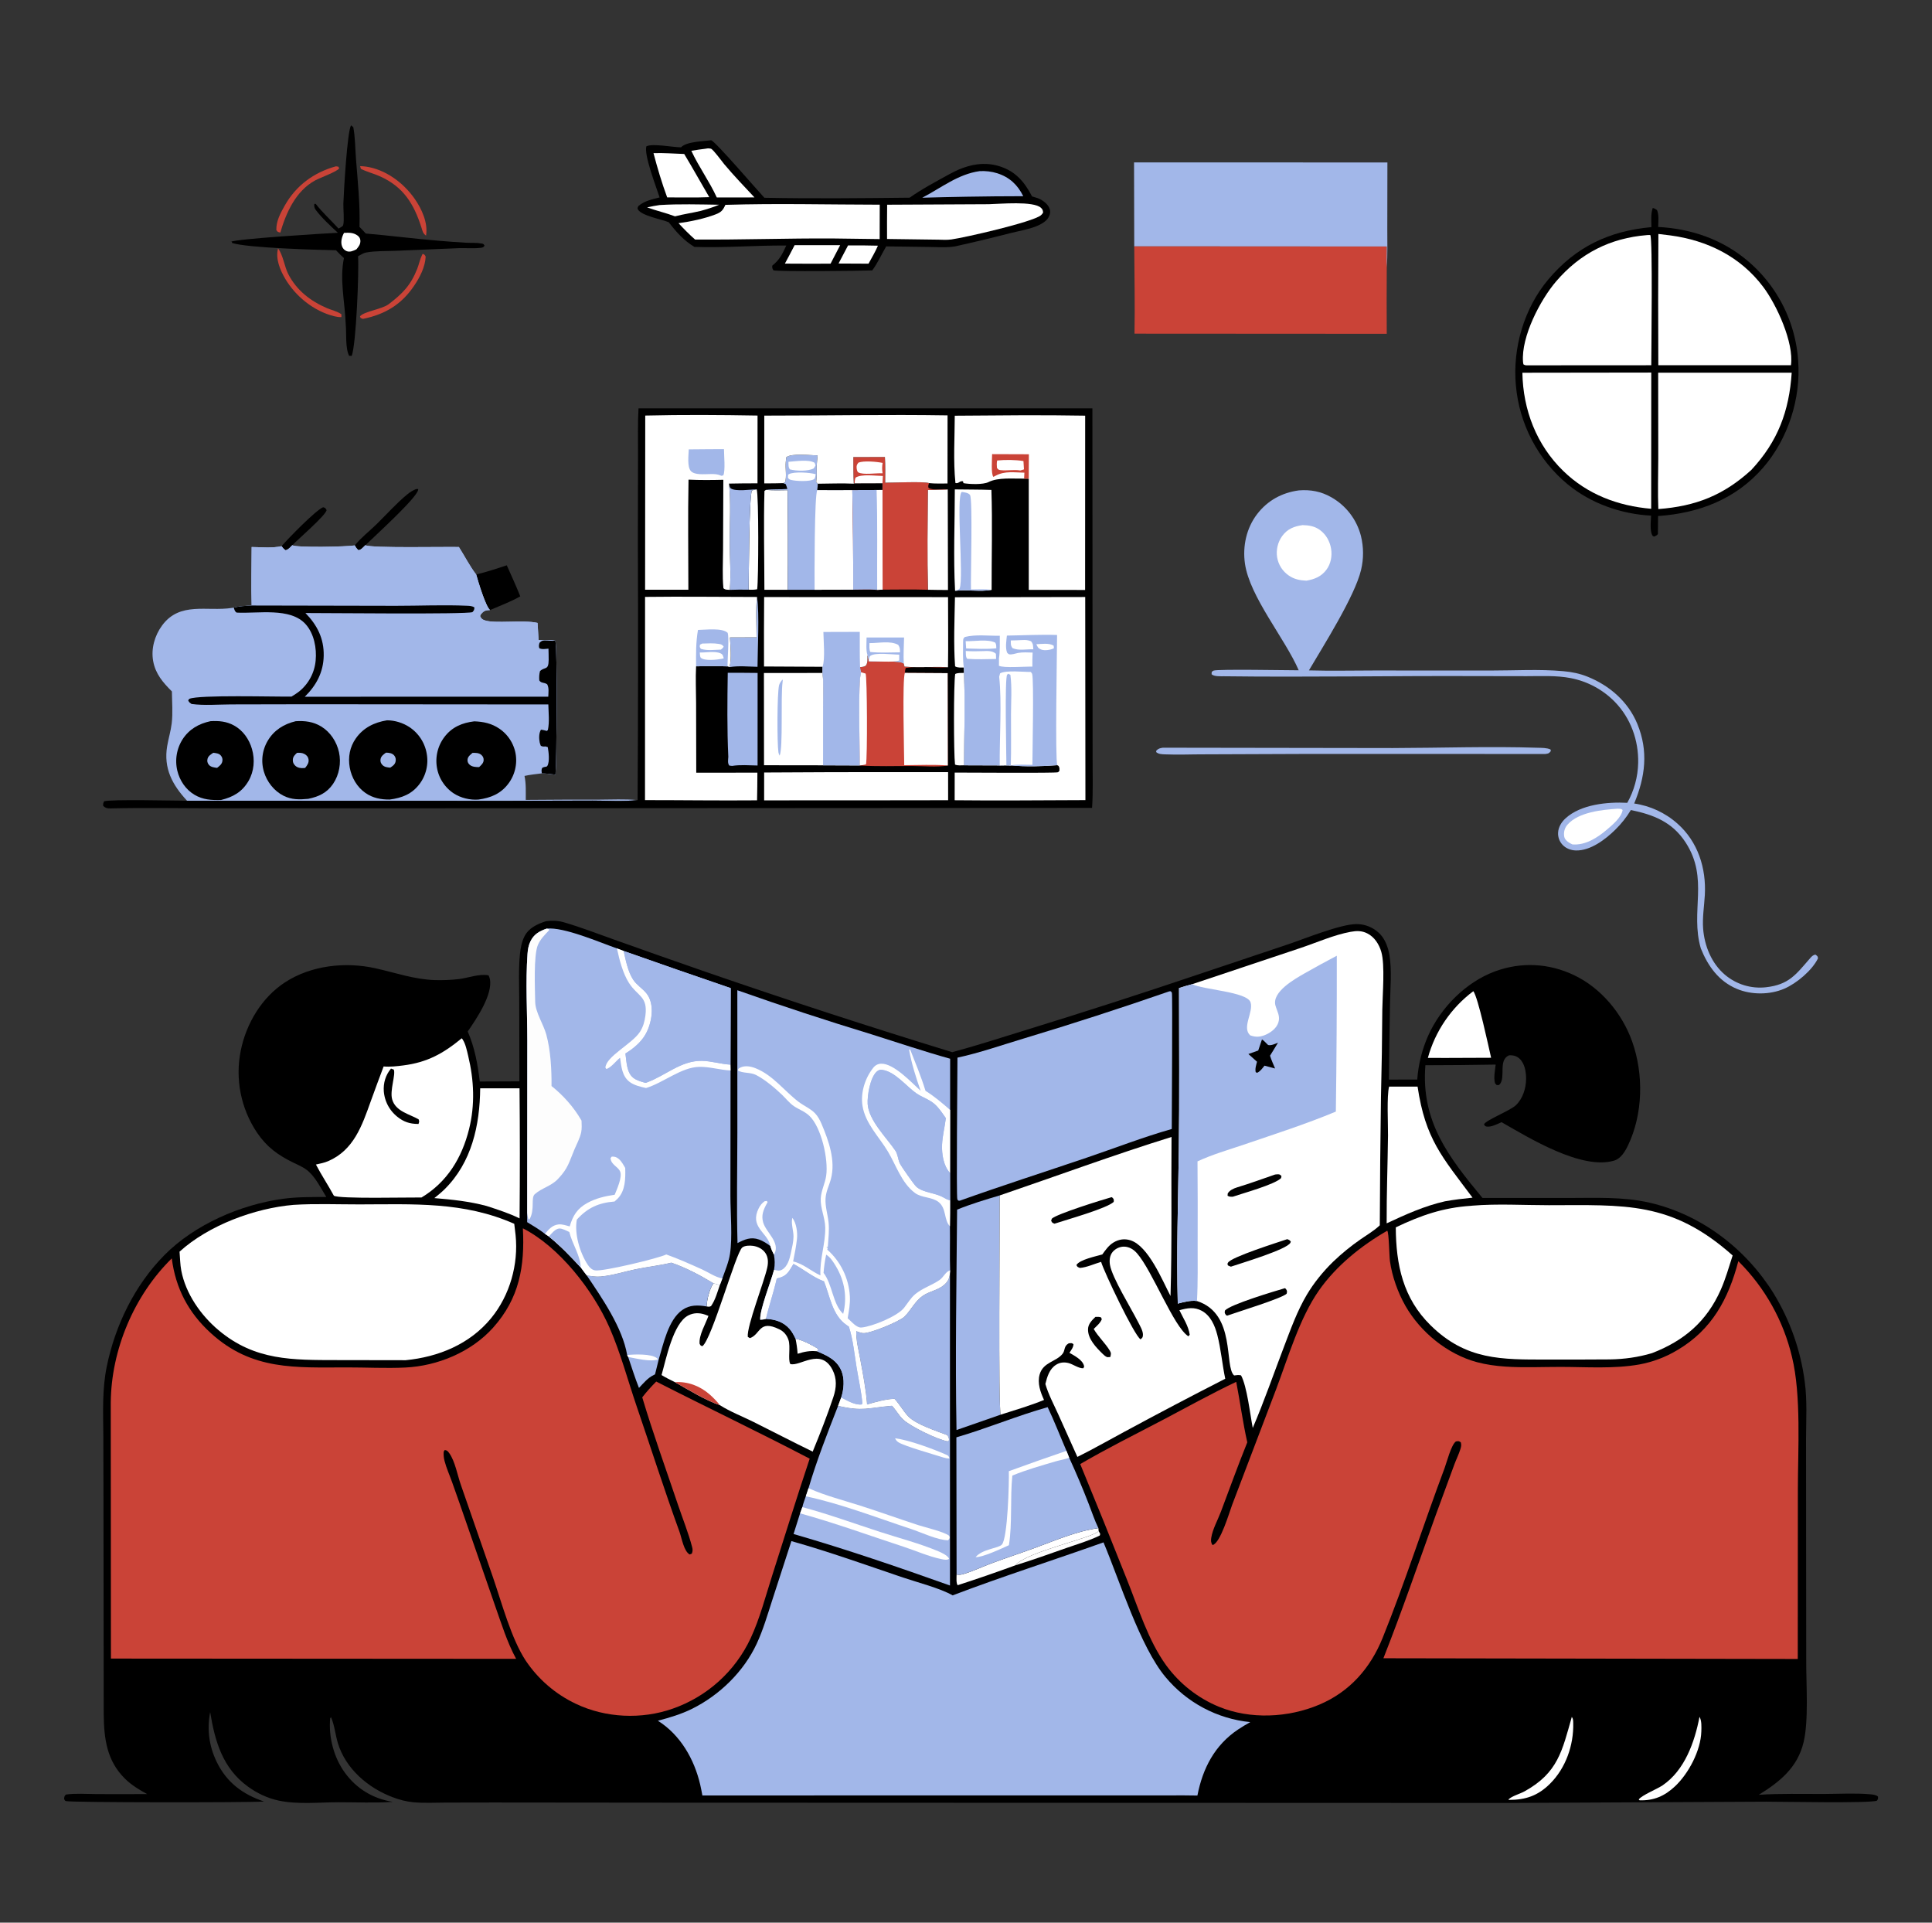
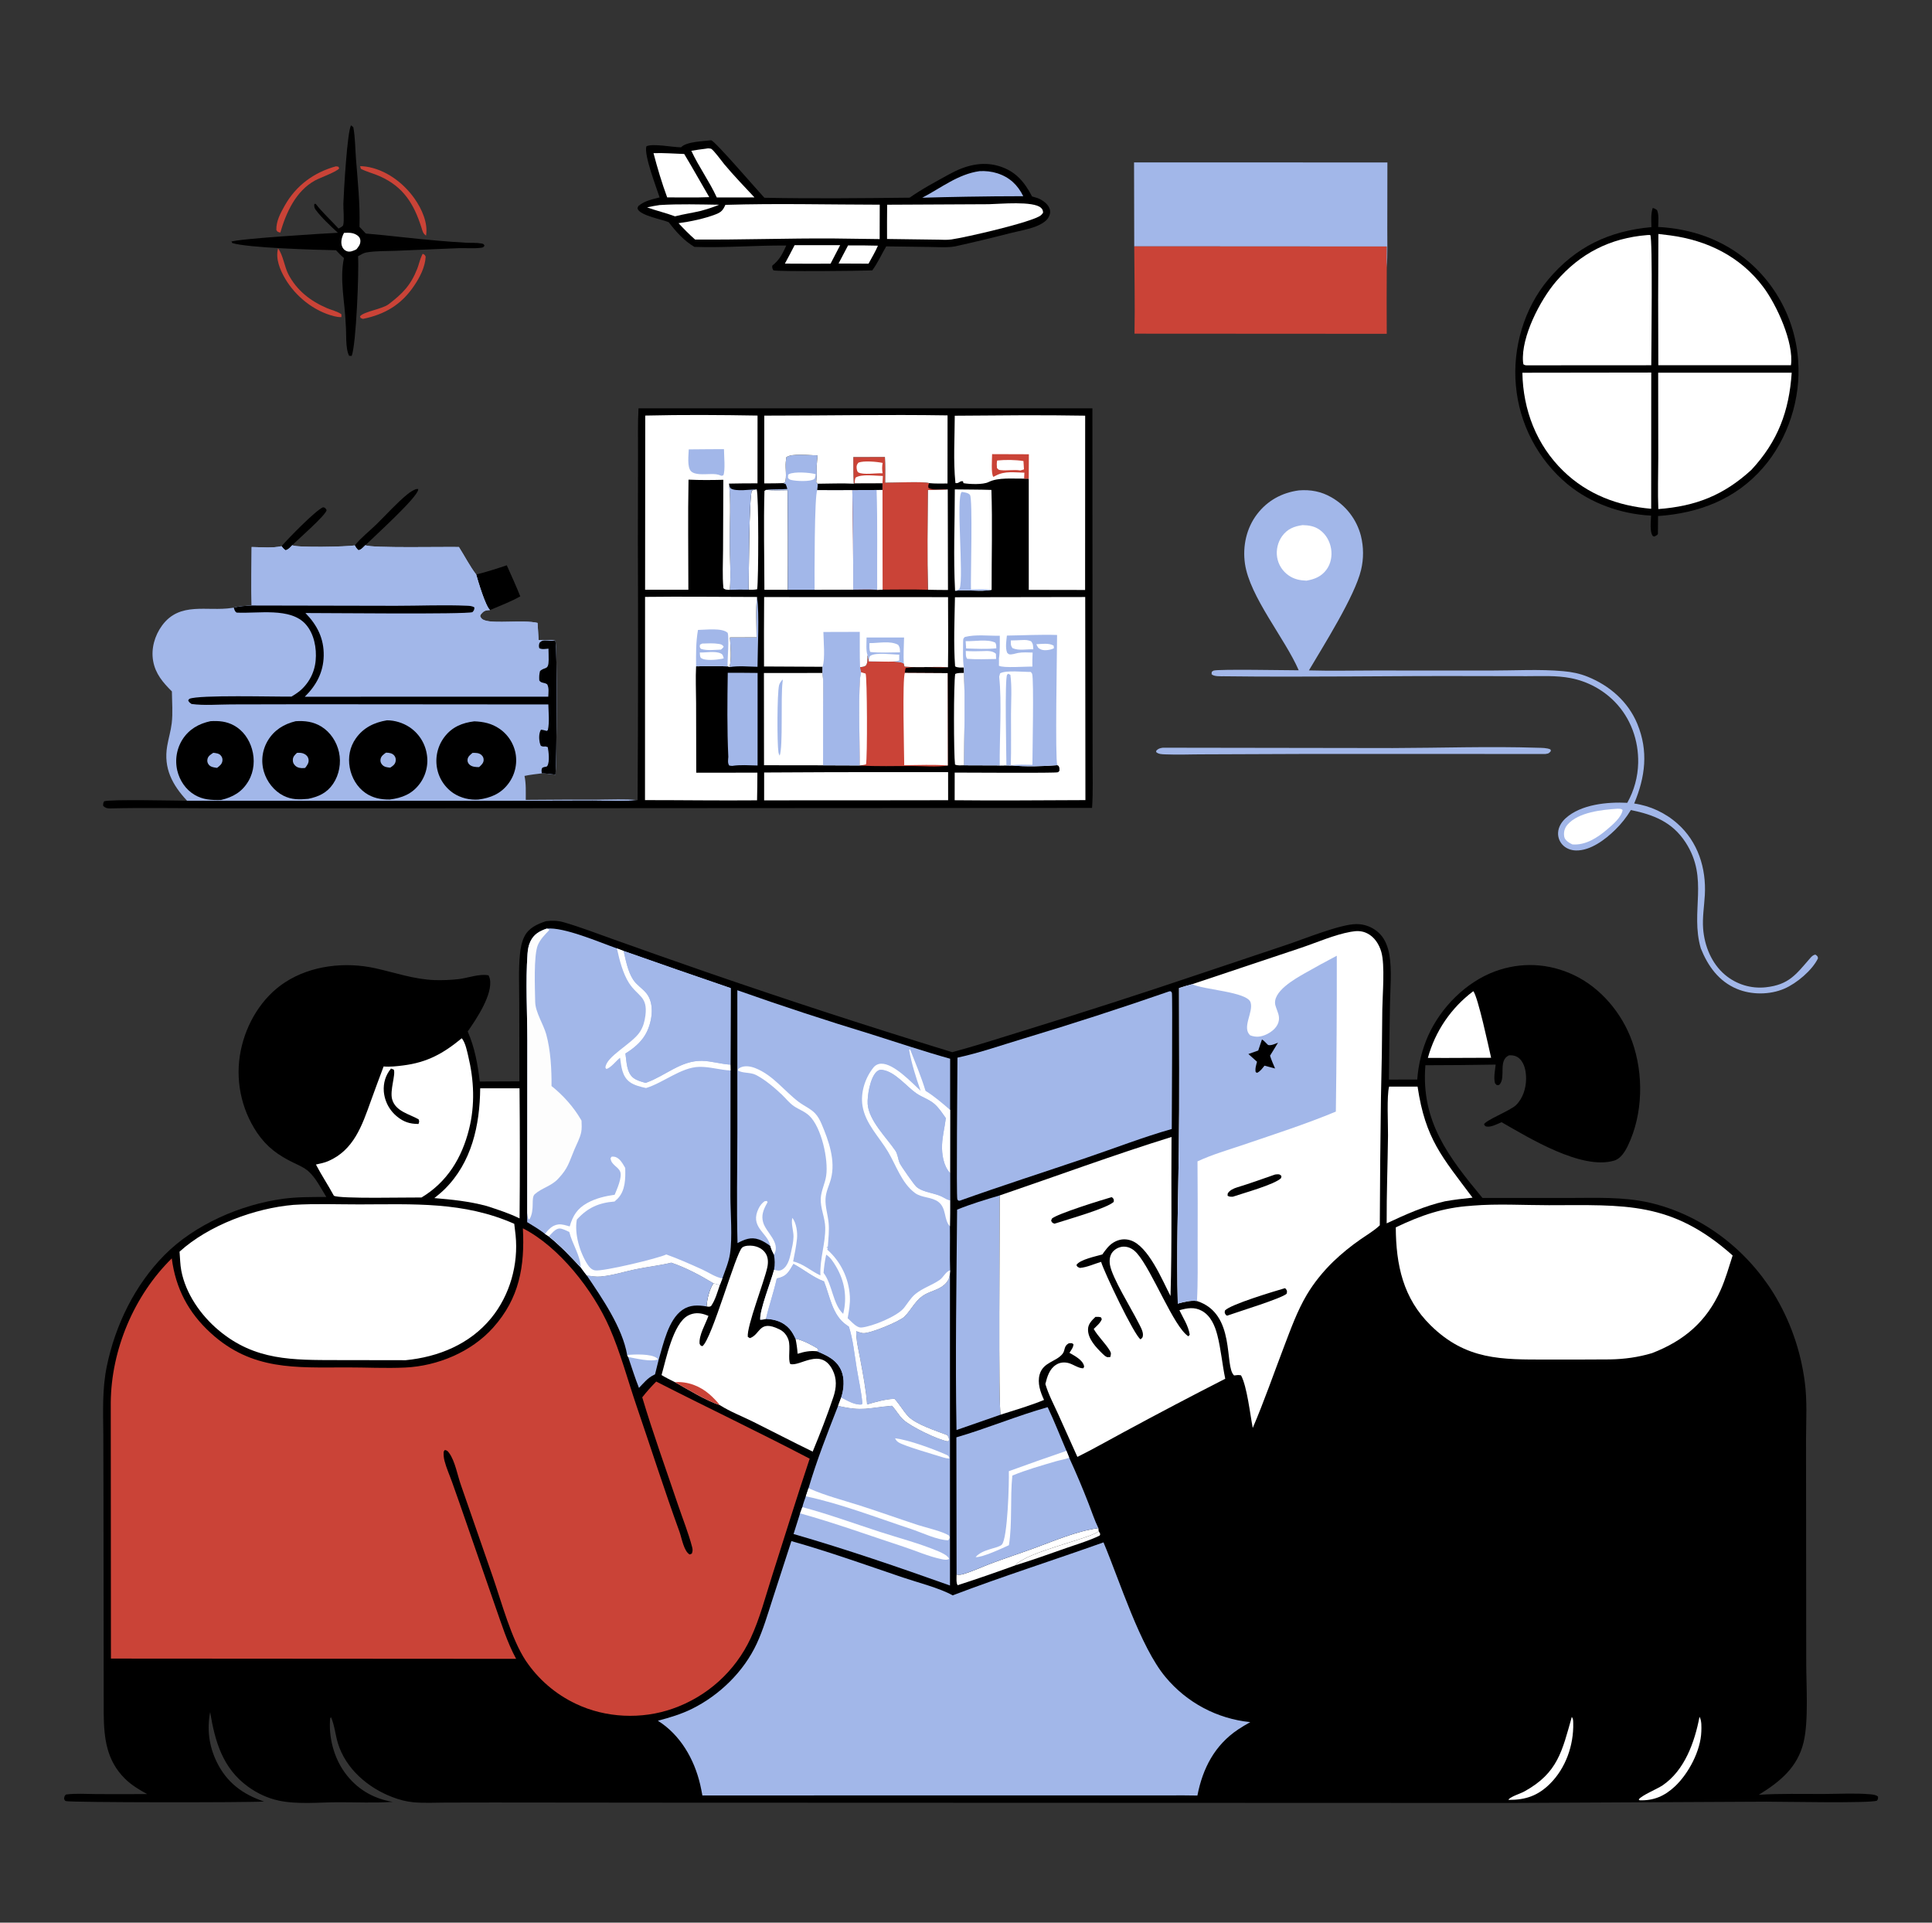
<svg xmlns="http://www.w3.org/2000/svg" width="201" height="200" viewBox="0 0 201 200" fill="none">
  <rect x="0" y="0" width="201" height="200" fill="#333333" stroke="none" />
  <g clip-path="url(#clip0_108_713)">
    <path d="M29.29 56.817C29.929 56.071 32.822 53.093 33.611 52.766C33.874 52.824 33.834 52.854 33.981 53.062C33.893 53.611 30.967 56.132 30.405 56.719C30.182 56.932 30.017 57.171 29.712 57.241C29.524 57.117 29.423 56.998 29.29 56.817Z" fill="black" />
    <path d="M28.926 25.846C29.43 26.463 29.601 27.752 29.991 28.513C30.861 30.207 32.31 31.326 34.03 32.058C34.512 32.263 35.095 32.387 35.519 32.692L35.519 32.983C35.248 32.995 35.029 32.959 34.765 32.894C32.659 32.371 30.756 30.84 29.665 28.983C29.126 28.067 28.65 26.913 28.926 25.846Z" fill="#CA4337" />
    <path d="M43.974 26.4C44.18 26.493 44.181 26.496 44.285 26.696C44.235 27.772 43.688 28.824 43.097 29.706C41.772 31.683 40.059 32.703 37.759 33.172L37.521 33.083L37.451 32.912C37.812 32.41 39.759 32.163 40.439 31.642C41.879 30.538 42.721 29.694 43.403 27.97C43.586 27.507 43.681 26.999 43.897 26.552C43.922 26.501 43.948 26.451 43.974 26.4Z" fill="#CA4337" />
    <path d="M34.955 17.299L35.206 17.34L35.288 17.513C35.086 17.847 33.293 18.494 32.803 18.759C30.776 19.855 29.776 22.105 29.162 24.195C28.906 24.123 28.885 24.148 28.75 23.924C28.724 22.998 29.186 22.158 29.63 21.372C30.808 19.287 32.665 17.93 34.955 17.299Z" fill="#CA4337" />
    <path d="M37.465 17.285C37.67 17.287 37.871 17.3 38.074 17.33C40.114 17.628 41.967 19.006 43.131 20.665C43.877 21.727 44.548 23.192 44.323 24.512C44 24.278 43.969 24.06 43.852 23.692C43.063 21.209 41.979 19.439 39.527 18.339C38.877 18.048 38.178 17.885 37.545 17.562L37.465 17.285Z" fill="#CA4337" />
    <path d="M36.91 56.736C37.536 55.951 38.418 55.268 39.145 54.56C40.209 53.525 41.225 52.367 42.371 51.427C42.676 51.176 42.976 50.995 43.344 50.851L43.304 50.885L43.502 50.858C43.503 50.886 43.507 50.915 43.504 50.944C43.411 51.768 38.903 55.836 38.012 56.717C37.797 56.915 37.585 57.191 37.297 57.238C37.112 57.083 37.025 56.947 36.91 56.736Z" fill="black" />
    <path d="M49.541 59.763C50.622 59.493 51.669 59.157 52.724 58.804C53.204 59.876 53.692 60.944 54.127 62.035C53.136 62.598 52.03 63.007 50.983 63.457C50.52 63.096 49.731 60.442 49.541 59.763Z" fill="black" />
    <path d="M120.98 77.778L144.891 77.814C149.906 77.802 154.974 77.622 159.984 77.784C160.404 77.798 160.923 77.783 161.309 77.96L161.348 78.123C161.126 78.391 161.124 78.374 160.778 78.432L136.536 78.425L125.323 78.468C123.955 78.464 122.566 78.529 121.202 78.471C120.889 78.458 120.524 78.454 120.283 78.232L120.297 78.083C120.538 77.851 120.665 77.831 120.98 77.778Z" fill="#A2B7E9" />
    <path d="M36.527 13.038L36.756 13.231C36.959 14.286 36.951 15.444 37.035 16.52C37.218 18.876 37.471 21.236 37.399 23.601C37.627 23.821 37.839 24.063 38.056 24.292C40.606 24.506 43.141 24.844 45.694 25.047C46.621 25.121 47.55 25.202 48.479 25.249C48.995 25.275 49.59 25.235 50.092 25.329C50.295 25.368 50.286 25.358 50.407 25.54C50.325 25.734 50.206 25.753 50.004 25.778C49.274 25.87 48.468 25.791 47.727 25.815L41.282 26.084C40.266 26.13 39.113 26.083 38.116 26.262C37.845 26.31 37.602 26.454 37.365 26.59C37.327 26.612 37.289 26.635 37.25 26.657C37.362 28.175 37.057 35.831 36.59 37.022L36.322 37.013C35.909 36.203 36.057 34.662 35.969 33.738C35.891 31.466 35.311 29.088 35.785 26.841C35.485 26.591 35.225 26.314 34.958 26.031C32.941 25.994 25.729 25.79 24.153 25.276L24.098 25.091L23.993 25.159C24.607 24.836 33.93 24.272 35.154 24.215C34.396 23.518 33.458 22.65 32.845 21.827C32.698 21.629 32.668 21.452 32.704 21.21L32.849 21.21C33.548 22.117 34.449 22.921 35.219 23.775C35.338 23.711 35.666 23.563 35.705 23.416C35.835 22.916 35.705 21.751 35.724 21.172C35.762 20.008 36.123 13.628 36.527 13.038Z" fill="black" />
    <path d="M35.792 24.224C36.306 24.201 36.746 24.18 37.183 24.49C37.352 24.61 37.472 24.78 37.49 24.987C37.526 25.398 37.324 25.64 37.078 25.937C36.768 26.09 36.4 26.263 36.055 26.12C35.827 26.025 35.664 25.846 35.581 25.613C35.417 25.157 35.568 24.628 35.792 24.224Z" fill="white" />
    <path d="M117.983 16.896L144.342 16.898L144.331 23.792C144.328 25.138 144.375 26.516 144.275 27.857C144.245 27.122 144.265 26.38 144.264 25.644L118.003 25.629L117.983 16.896Z" fill="#A2B7E9" />
    <path d="M135.139 51.01C136.361 50.916 137.455 51.122 138.521 51.734C138.615 51.788 138.707 51.843 138.798 51.901C138.889 51.959 138.978 52.019 139.066 52.082C139.154 52.144 139.24 52.209 139.325 52.275C139.41 52.342 139.493 52.411 139.574 52.481C139.655 52.552 139.735 52.625 139.812 52.7C139.89 52.775 139.966 52.852 140.04 52.93C140.113 53.009 140.185 53.089 140.255 53.172C140.325 53.254 140.392 53.338 140.458 53.423C140.523 53.509 140.587 53.596 140.648 53.685C140.709 53.773 140.768 53.864 140.825 53.955C140.881 54.047 140.936 54.14 140.988 54.235C141.04 54.329 141.089 54.425 141.137 54.522C141.184 54.619 141.229 54.717 141.271 54.816C141.313 54.915 141.353 55.015 141.39 55.116C141.428 55.218 141.463 55.319 141.495 55.422C141.527 55.525 141.557 55.629 141.584 55.733C141.62 55.878 141.652 56.024 141.679 56.171C141.707 56.318 141.73 56.466 141.748 56.614C141.767 56.763 141.781 56.911 141.791 57.06C141.8 57.209 141.806 57.359 141.806 57.508C141.807 57.658 141.803 57.807 141.795 57.956C141.787 58.106 141.774 58.255 141.757 58.403C141.74 58.552 141.718 58.7 141.692 58.847C141.667 58.994 141.636 59.14 141.601 59.286C140.953 62.017 137.703 67.144 136.177 69.735C138.436 69.799 140.707 69.748 142.968 69.746L155.051 69.751C157.539 69.753 160.161 69.593 162.631 69.817C163.529 69.897 164.339 70.057 165.178 70.396C167.464 71.318 169.386 72.991 170.339 75.291C171.516 78.136 171.17 80.819 170.016 83.582C170.224 83.612 170.43 83.65 170.635 83.695C170.84 83.74 171.043 83.792 171.244 83.852C171.445 83.912 171.643 83.979 171.839 84.053C172.036 84.128 172.229 84.209 172.419 84.297C172.609 84.386 172.796 84.481 172.979 84.583C173.163 84.685 173.342 84.793 173.517 84.908C173.693 85.023 173.864 85.144 174.03 85.272C174.197 85.399 174.358 85.533 174.515 85.672C176.652 87.561 177.523 90.317 177.366 93.115C177.301 94.271 177.101 95.443 177.189 96.601C177.326 98.398 178.066 100.227 179.469 101.405C179.541 101.466 179.615 101.526 179.691 101.583C179.766 101.64 179.843 101.696 179.922 101.749C180 101.803 180.08 101.854 180.161 101.904C180.241 101.953 180.324 102.001 180.407 102.046C180.49 102.091 180.575 102.134 180.66 102.175C180.746 102.216 180.832 102.255 180.92 102.292C181.007 102.329 181.095 102.363 181.185 102.396C181.274 102.428 181.364 102.458 181.455 102.486C181.545 102.513 181.637 102.539 181.729 102.562C181.821 102.585 181.913 102.606 182.006 102.624C182.099 102.643 182.193 102.659 182.287 102.673C182.38 102.686 182.475 102.698 182.569 102.707C182.663 102.716 182.758 102.722 182.853 102.726C182.948 102.731 183.042 102.732 183.137 102.732C183.232 102.731 183.327 102.728 183.422 102.723C183.516 102.718 183.611 102.71 183.705 102.7C186.125 102.434 186.844 101.367 188.306 99.693C188.469 99.506 188.632 99.321 188.884 99.305C189.067 99.466 189.112 99.438 189.137 99.694C188.529 100.942 186.911 102.297 185.632 102.846C184.126 103.493 182.215 103.502 180.698 102.865C178.813 102.074 177.689 100.494 176.949 98.658C175.815 94.776 177.831 91.425 175.363 87.629C173.981 85.506 172.052 84.755 169.673 84.26C169.445 84.636 169.196 84.996 168.923 85.34C168.65 85.684 168.357 86.01 168.043 86.317C167.013 87.329 165.459 88.508 163.948 88.467C163.42 88.453 162.902 88.254 162.543 87.858C162.505 87.816 162.469 87.773 162.436 87.728C162.402 87.683 162.371 87.636 162.342 87.588C162.313 87.54 162.286 87.49 162.262 87.439C162.238 87.388 162.216 87.337 162.197 87.284C162.178 87.231 162.162 87.177 162.148 87.122C162.135 87.068 162.124 87.013 162.115 86.957C162.107 86.901 162.102 86.845 162.099 86.789C162.096 86.733 162.096 86.677 162.099 86.621C162.13 86.026 162.451 85.511 162.883 85.118C164.483 83.661 167.243 83.405 169.296 83.511C169.384 83.353 169.468 83.193 169.547 83.03C169.626 82.867 169.7 82.702 169.769 82.535C169.838 82.367 169.902 82.198 169.96 82.027C170.018 81.855 170.071 81.682 170.119 81.508C170.167 81.333 170.209 81.157 170.246 80.98C170.283 80.803 170.315 80.625 170.341 80.446C170.367 80.267 170.387 80.087 170.402 79.907C170.417 79.726 170.427 79.546 170.431 79.365C170.483 77.012 169.654 74.703 168.002 73.009C167.848 72.851 167.688 72.699 167.522 72.554C167.357 72.408 167.186 72.269 167.009 72.136C166.833 72.004 166.652 71.878 166.466 71.759C166.281 71.64 166.091 71.528 165.897 71.424C165.702 71.319 165.505 71.222 165.303 71.133C165.102 71.043 164.897 70.961 164.689 70.887C164.481 70.813 164.271 70.747 164.058 70.689C163.846 70.631 163.631 70.581 163.414 70.539C161.923 70.248 160.337 70.337 158.822 70.337L153.472 70.328C144.765 70.293 136.054 70.455 127.349 70.347C126.995 70.343 126.3 70.392 126.047 70.133L126.066 69.891C126.131 69.846 126.187 69.784 126.261 69.757C126.722 69.59 133.976 69.725 135.115 69.725C133.682 66.412 130.016 62.08 129.521 58.63C129.263 56.825 129.67 54.941 130.784 53.483C131.87 52.063 133.38 51.242 135.139 51.01Z" fill="#A2B7E9" />
    <path d="M168.292 84.124C168.524 84.14 168.629 84.101 168.813 84.253C168.705 85.023 167.748 85.814 167.176 86.301C166.179 87.15 164.943 87.947 163.588 87.838C163.425 87.757 163.264 87.679 163.119 87.567C162.89 87.39 162.75 87.214 162.722 86.914C162.681 86.482 162.801 86.097 163.089 85.771C164.239 84.469 166.688 84.233 168.292 84.124Z" fill="white" />
    <path d="M135.522 54.623C136.181 54.641 136.77 54.731 137.316 55.127C137.959 55.593 138.361 56.314 138.485 57.094C138.605 57.845 138.455 58.654 137.994 59.27C137.466 59.977 136.761 60.259 135.916 60.403C135.237 60.373 134.653 60.262 134.081 59.868C134.001 59.813 133.924 59.755 133.851 59.693C133.777 59.631 133.706 59.565 133.639 59.496C133.572 59.427 133.508 59.354 133.448 59.279C133.388 59.203 133.332 59.125 133.28 59.043C133.229 58.962 133.181 58.878 133.137 58.792C133.094 58.706 133.055 58.618 133.02 58.528C132.986 58.438 132.956 58.346 132.931 58.253C132.906 58.16 132.885 58.065 132.869 57.97C132.745 57.213 132.94 56.383 133.393 55.763C133.936 55.018 134.639 54.745 135.522 54.623Z" fill="white" />
    <path d="M118.003 25.629L144.264 25.644C144.265 26.38 144.245 27.122 144.275 27.857C144.26 30.146 144.26 32.434 144.274 34.723L118.03 34.708C118.086 31.686 118.017 28.652 118.003 25.629Z" fill="#CA4337" />
    <path d="M73.983 14.59C74.383 14.654 78.807 19.812 79.523 20.572C84.547 20.67 89.613 20.619 94.638 20.563C95.91 19.661 97.371 18.893 98.736 18.137C100.346 17.245 102.125 16.723 103.946 17.283C105.659 17.81 106.575 18.913 107.374 20.434C107.635 20.528 107.903 20.569 108.155 20.694C108.588 20.909 109.074 21.278 109.217 21.764C109.305 22.065 109.233 22.349 109.083 22.615C108.838 23.047 108.274 23.349 107.832 23.528C106.982 23.872 106.008 24.027 105.117 24.25C103.208 24.743 101.291 25.203 99.366 25.629C98.496 25.78 97.538 25.699 96.656 25.688L92.199 25.628C91.706 26.462 91.327 27.345 90.745 28.127C89.687 28.181 80.948 28.27 80.465 28.12C80.339 27.911 80.336 27.881 80.343 27.636C81.127 27 81.383 26.449 81.801 25.542C78.624 25.51 75.411 25.796 72.245 25.682C71.144 25.026 70.345 24.125 69.573 23.116C68.847 22.814 66.713 22.441 66.359 21.772C66.285 21.633 66.365 21.559 66.418 21.426C67.075 20.883 67.815 20.745 68.623 20.537C68.288 19.483 66.973 16.111 67.249 15.219C67.9 14.896 70.012 15.324 70.853 15.324C71.419 14.722 73.151 14.701 73.983 14.59Z" fill="black" />
    <path d="M68.632 21.329C70.673 21.203 72.775 21.267 74.819 21.297C74.194 21.563 73.566 21.753 72.912 21.936C72.021 22.15 71.113 22.273 70.225 22.504C69.277 22.145 68.279 21.921 67.322 21.573C67.755 21.468 68.192 21.399 68.632 21.329Z" fill="white" />
    <path d="M88.231 25.527C89.266 25.52 90.302 25.529 91.338 25.556C91.065 26.197 90.691 26.814 90.359 27.428L87.239 27.413L88.231 25.527Z" fill="white" />
    <path d="M82.669 25.504L87.409 25.503L86.409 27.428C84.826 27.445 83.24 27.425 81.657 27.422C82.01 26.792 82.332 26.142 82.669 25.504Z" fill="white" />
    <path d="M73.421 15.468C73.5 15.455 73.615 15.432 73.693 15.432C73.703 15.432 73.952 15.457 73.978 15.47C74.252 15.61 75.101 16.786 75.348 17.081C76.346 18.275 77.431 19.395 78.491 20.534L77.38 20.541L74.573 20.541C73.808 18.867 72.7 17.363 71.924 15.686C72.42 15.595 72.921 15.535 73.421 15.468Z" fill="white" />
    <path d="M67.989 15.932C69.04 15.892 70.128 15.985 71.183 16.018C72.075 17.497 72.915 19.018 73.79 20.509C72.337 20.57 70.867 20.529 69.412 20.534C68.856 19.033 68.395 17.479 67.989 15.932Z" fill="white" />
    <path d="M101.91 17.802C102.515 17.765 103.181 17.84 103.757 18.025C105.03 18.434 105.876 19.231 106.456 20.409C104.487 20.41 102.518 20.429 100.549 20.463C99.016 20.489 97.484 20.523 95.952 20.567C97.903 19.55 99.677 18.111 101.91 17.802Z" fill="#A2B7E9" />
    <path d="M102.869 21.243C104.016 21.218 107.539 20.881 108.308 21.626C108.474 21.786 108.512 21.905 108.518 22.128C108.446 22.229 108.381 22.321 108.284 22.4C107.422 23.104 100.389 24.715 98.982 24.907C98.537 24.967 98.091 24.948 97.644 24.931L92.286 24.859C92.271 23.672 92.291 22.482 92.296 21.295L102.869 21.243Z" fill="white" />
    <path d="M75.466 21.309C80.803 21.146 86.186 21.286 91.526 21.292L91.517 24.87L86.719 24.807C81.916 24.776 77.112 24.954 72.313 24.916C71.701 24.381 71.146 23.811 70.591 23.217C71.823 23.054 73.302 22.743 74.463 22.295C75.039 22.073 75.215 21.868 75.466 21.309Z" fill="white" />
    <path d="M171.947 21.631C172.129 21.677 172.24 21.745 172.394 21.853C172.612 22.39 172.52 23.036 172.512 23.61C175.979 23.789 179.249 24.926 181.895 27.197C181.989 27.277 182.082 27.358 182.173 27.441C182.265 27.523 182.356 27.607 182.445 27.692C182.535 27.776 182.623 27.862 182.711 27.949C182.798 28.036 182.885 28.124 182.97 28.213C183.055 28.302 183.139 28.392 183.223 28.483C183.305 28.574 183.387 28.666 183.468 28.76C183.549 28.853 183.628 28.947 183.707 29.042C183.785 29.137 183.862 29.233 183.939 29.331C184.015 29.427 184.089 29.526 184.163 29.625C184.237 29.723 184.309 29.823 184.38 29.924C184.451 30.025 184.521 30.126 184.59 30.229C184.658 30.331 184.726 30.434 184.792 30.538C184.858 30.643 184.922 30.748 184.986 30.853C185.049 30.959 185.112 31.066 185.172 31.173C185.233 31.28 185.292 31.388 185.351 31.497C185.409 31.606 185.465 31.715 185.521 31.825C185.576 31.935 185.63 32.046 185.683 32.158C185.736 32.269 185.787 32.381 185.837 32.494C185.887 32.607 185.935 32.72 185.982 32.834C186.029 32.948 186.075 33.063 186.119 33.178C186.163 33.293 186.206 33.408 186.247 33.525C186.289 33.641 186.328 33.758 186.367 33.875C186.405 33.992 186.442 34.109 186.478 34.228C186.513 34.346 186.547 34.464 186.58 34.583C186.613 34.702 186.644 34.821 186.673 34.941C186.703 35.061 186.731 35.181 186.758 35.301C186.784 35.422 186.81 35.542 186.833 35.663C186.857 35.784 186.879 35.905 186.9 36.027C186.92 36.149 186.939 36.27 186.957 36.392C186.975 36.514 186.991 36.637 187.005 36.759C187.02 36.882 187.033 37.004 187.044 37.127C187.056 37.25 187.066 37.373 187.074 37.496C187.376 41.457 186.024 45.672 183.41 48.67C180.561 51.939 176.749 53.384 172.5 53.68L172.484 55.553C172.368 55.69 172.431 55.639 172.253 55.738C172.074 55.838 172.161 55.822 171.96 55.767C171.604 55.324 171.764 54.185 171.774 53.637C168.657 53.475 165.519 52.376 163.097 50.382C162.905 50.223 162.718 50.06 162.535 49.892C162.352 49.724 162.173 49.551 161.998 49.375C161.823 49.198 161.653 49.017 161.488 48.831C161.322 48.646 161.161 48.457 161.005 48.264C160.848 48.07 160.697 47.873 160.55 47.672C160.404 47.472 160.262 47.268 160.126 47.06C159.989 46.852 159.858 46.641 159.732 46.427C159.606 46.213 159.486 45.995 159.37 45.775C159.255 45.555 159.145 45.332 159.041 45.106C158.937 44.881 158.838 44.653 158.745 44.422C158.652 44.192 158.565 43.959 158.484 43.724C158.402 43.489 158.327 43.253 158.257 43.014C158.187 42.776 158.123 42.535 158.065 42.294C158.008 42.052 157.956 41.809 157.91 41.565C157.864 41.32 157.824 41.075 157.791 40.829C157.757 40.583 157.729 40.336 157.708 40.088C157.352 36.208 158.556 32.077 161.073 29.079C163.946 25.659 167.417 24.029 171.81 23.625C171.8 22.979 171.734 22.247 171.947 21.631Z" fill="black" />
    <path d="M171.345 24.456C171.455 24.437 171.579 24.448 171.691 24.449C171.954 24.824 171.794 36.431 171.794 37.994L158.874 38.002C158.688 38.001 158.667 37.997 158.494 37.901C158.472 37.788 158.458 37.733 158.45 37.624C158.253 35.032 160.234 31.208 161.895 29.27C164.399 26.348 167.526 24.765 171.345 24.456Z" fill="white" />
    <path d="M172.534 24.337C172.939 24.382 173.342 24.431 173.746 24.484C177.619 24.999 181.052 26.677 183.436 29.841C184.83 31.69 186.652 35.644 186.325 37.993L172.526 37.992C172.503 33.44 172.506 28.889 172.534 24.337Z" fill="white" />
    <path d="M158.385 38.773L171.793 38.755L171.784 52.925C168.327 52.629 165.157 51.438 162.643 48.996C159.848 46.282 158.451 42.629 158.385 38.773Z" fill="white" />
    <path d="M172.512 38.768H186.404C186.138 42.779 184.964 45.912 182.213 48.873C179.324 51.521 176.415 52.662 172.528 52.954C172.456 51.193 172.517 49.413 172.522 47.648L172.512 38.768Z" fill="white" />
    <path d="M38.012 56.717C38.702 57.034 46.283 56.863 47.742 56.902C48.331 57.822 48.879 58.908 49.542 59.764C49.731 60.442 50.52 63.096 50.983 63.457C50.553 63.482 50.366 63.507 50.072 63.856C49.973 63.973 49.996 63.95 49.953 64.094C50.068 64.343 50.148 64.426 50.413 64.522C51.442 64.9 54.447 64.449 55.926 64.797L56.035 66.577C56.608 66.579 57.209 66.539 57.772 66.647C58 67.419 57.914 79.141 57.792 80.581C57.317 80.522 56.847 80.458 56.368 80.447C55.77 80.526 55.157 80.582 54.568 80.714C54.744 81.543 54.696 82.368 54.699 83.209C57.222 83.186 59.745 83.177 62.269 83.181C63.607 83.18 65.005 83.099 66.334 83.229C64.811 83.39 63.177 83.279 61.643 83.281L52.708 83.304L19.46 83.293C17.929 81.647 17.002 79.919 17.392 77.612C17.524 76.825 17.769 76.041 17.864 75.251C17.994 74.179 17.895 73.006 17.884 71.924C16.957 70.999 16.172 70.1 15.933 68.759C15.704 67.472 16.092 66.117 16.859 65.069C18.712 62.541 21.549 63.633 24.122 63.239C24.188 63.229 24.253 63.217 24.319 63.207C24.93 63.05 25.554 63.026 26.18 62.988C26.113 60.969 26.176 58.923 26.18 56.902C27.17 56.913 28.324 57.032 29.29 56.817C29.423 56.998 29.524 57.117 29.712 57.241C30.017 57.171 30.182 56.932 30.405 56.719C30.887 56.984 36.113 56.874 36.91 56.736C37.025 56.947 37.112 57.083 37.297 57.238C37.585 57.191 37.797 56.915 38.012 56.717Z" fill="#A2B7E9" />
    <path d="M30.762 75.022C31.712 74.96 32.591 75.069 33.418 75.572C34.374 76.153 35.031 77.164 35.268 78.248C35.511 79.359 35.295 80.59 34.655 81.535C34.012 82.484 33.148 82.874 32.068 83.097C31.151 83.184 30.347 83.201 29.495 82.774C28.508 82.278 27.759 81.314 27.451 80.26C27.431 80.194 27.413 80.127 27.398 80.06C27.381 79.992 27.367 79.925 27.354 79.857C27.342 79.788 27.331 79.72 27.322 79.651C27.313 79.583 27.305 79.514 27.3 79.445C27.294 79.376 27.291 79.307 27.288 79.238C27.287 79.168 27.286 79.099 27.288 79.03C27.29 78.961 27.293 78.891 27.298 78.822C27.303 78.753 27.31 78.684 27.318 78.616C27.327 78.547 27.337 78.479 27.35 78.41C27.362 78.342 27.376 78.274 27.391 78.207C27.407 78.139 27.424 78.073 27.443 78.006C27.462 77.939 27.483 77.873 27.506 77.808C27.528 77.742 27.552 77.677 27.578 77.613C27.604 77.549 27.631 77.485 27.66 77.422C27.689 77.36 27.72 77.298 27.752 77.236C27.785 77.175 27.818 77.115 27.854 77.055C28.511 75.946 29.535 75.317 30.762 75.022Z" fill="black" />
    <path d="M30.897 78.314C31.165 78.294 31.437 78.302 31.679 78.433C31.895 78.549 32.053 78.724 32.096 78.97C32.163 79.346 31.964 79.601 31.75 79.878C31.709 79.883 31.668 79.891 31.626 79.895C31.303 79.925 30.957 79.881 30.713 79.644C30.526 79.463 30.447 79.271 30.466 79.009C30.489 78.692 30.684 78.518 30.897 78.314Z" fill="#A2B7E9" />
    <path d="M21.899 75.019C22.771 74.966 23.566 75.038 24.345 75.465C25.282 75.977 25.922 76.898 26.214 77.912C26.532 79.016 26.44 80.225 25.861 81.227C25.193 82.384 24.245 82.911 22.992 83.219C22.005 83.243 21.116 83.197 20.238 82.676C19.318 82.13 18.692 81.191 18.445 80.159C18.429 80.09 18.414 80.022 18.402 79.952C18.389 79.883 18.378 79.814 18.369 79.744C18.359 79.674 18.352 79.604 18.346 79.534C18.34 79.464 18.336 79.394 18.334 79.323C18.331 79.253 18.331 79.183 18.332 79.112C18.333 79.042 18.336 78.972 18.341 78.902C18.345 78.832 18.352 78.761 18.36 78.692C18.368 78.622 18.378 78.552 18.39 78.483C18.401 78.413 18.415 78.344 18.43 78.275C18.445 78.207 18.461 78.138 18.48 78.07C18.498 78.003 18.518 77.935 18.54 77.868C18.562 77.801 18.585 77.735 18.61 77.669C18.636 77.603 18.662 77.538 18.691 77.474C18.719 77.41 18.749 77.346 18.78 77.283C18.812 77.22 18.845 77.158 18.88 77.097C18.914 77.036 18.95 76.975 18.988 76.916C19.673 75.849 20.686 75.279 21.899 75.019Z" fill="black" />
    <path d="M22.191 78.306C22.456 78.341 22.772 78.363 22.961 78.577C23.121 78.757 23.177 78.953 23.133 79.19C23.073 79.51 22.825 79.689 22.585 79.876C22.282 79.835 21.93 79.803 21.722 79.548C21.567 79.358 21.532 79.154 21.595 78.919C21.675 78.625 21.954 78.463 22.191 78.306Z" fill="#A2B7E9" />
    <path d="M40.262 74.928C41.08 74.928 41.924 75.192 42.606 75.642C42.665 75.681 42.722 75.722 42.779 75.764C42.836 75.806 42.891 75.85 42.946 75.894C43 75.939 43.053 75.985 43.105 76.033C43.157 76.081 43.208 76.129 43.257 76.179C43.306 76.23 43.355 76.281 43.401 76.334C43.448 76.386 43.494 76.44 43.538 76.495C43.582 76.55 43.625 76.606 43.666 76.663C43.707 76.72 43.747 76.778 43.786 76.837C43.824 76.896 43.861 76.956 43.896 77.017C43.931 77.078 43.965 77.14 43.997 77.203C44.029 77.265 44.06 77.329 44.089 77.393C44.118 77.457 44.145 77.522 44.17 77.588C44.196 77.653 44.22 77.72 44.242 77.787C44.264 77.853 44.285 77.921 44.304 77.989C44.323 78.057 44.34 78.125 44.355 78.194C44.37 78.262 44.384 78.332 44.396 78.401C44.408 78.469 44.418 78.537 44.427 78.606C44.436 78.674 44.443 78.743 44.448 78.812C44.453 78.881 44.457 78.95 44.459 79.019C44.46 79.088 44.46 79.158 44.459 79.227C44.457 79.296 44.453 79.365 44.448 79.434C44.443 79.503 44.435 79.572 44.426 79.64C44.417 79.709 44.407 79.777 44.395 79.845C44.382 79.913 44.368 79.981 44.352 80.048C44.336 80.115 44.319 80.182 44.299 80.249C44.28 80.315 44.259 80.381 44.236 80.446C44.214 80.511 44.19 80.576 44.164 80.64C44.138 80.704 44.11 80.768 44.081 80.83C44.052 80.893 44.021 80.955 43.989 81.016C43.956 81.077 43.922 81.138 43.887 81.197C43.851 81.256 43.814 81.315 43.776 81.372C43.737 81.429 43.698 81.486 43.656 81.541C42.862 82.605 41.813 83.006 40.544 83.17C39.638 83.18 38.778 83.013 38.02 82.485C37.14 81.873 36.574 80.889 36.386 79.843C36.194 78.769 36.387 77.707 37.02 76.81C37.81 75.688 38.942 75.145 40.262 74.928Z" fill="black" />
    <path d="M40.156 78.293C40.479 78.295 40.828 78.341 41.038 78.619C41.176 78.804 41.203 79.021 41.149 79.243C41.076 79.545 40.837 79.696 40.596 79.854C40.295 79.823 39.995 79.801 39.775 79.565C39.615 79.393 39.549 79.2 39.592 78.966C39.65 78.643 39.909 78.472 40.156 78.293Z" fill="#A2B7E9" />
    <path d="M49.345 75.035C50.301 75.071 51.158 75.251 51.963 75.805C52.018 75.842 52.071 75.881 52.124 75.921C52.176 75.961 52.228 76.002 52.279 76.044C52.329 76.087 52.378 76.131 52.427 76.176C52.475 76.221 52.522 76.267 52.568 76.314C52.614 76.362 52.659 76.41 52.703 76.46C52.747 76.509 52.789 76.56 52.831 76.612C52.872 76.663 52.911 76.716 52.95 76.769C52.989 76.823 53.026 76.877 53.062 76.933C53.098 76.988 53.132 77.045 53.165 77.102C53.199 77.159 53.23 77.217 53.261 77.276C53.291 77.335 53.319 77.394 53.347 77.454C53.374 77.514 53.4 77.575 53.424 77.636C53.449 77.698 53.471 77.76 53.493 77.822C53.514 77.885 53.534 77.948 53.552 78.011C53.57 78.075 53.587 78.139 53.602 78.203C53.617 78.267 53.63 78.332 53.642 78.397C53.654 78.465 53.664 78.533 53.672 78.601C53.68 78.669 53.687 78.738 53.691 78.806C53.696 78.875 53.699 78.944 53.7 79.013C53.701 79.081 53.701 79.15 53.699 79.219C53.696 79.287 53.692 79.356 53.687 79.425C53.681 79.493 53.673 79.561 53.664 79.63C53.655 79.698 53.644 79.766 53.631 79.833C53.618 79.901 53.604 79.968 53.588 80.035C53.572 80.102 53.554 80.168 53.534 80.234C53.515 80.3 53.493 80.365 53.471 80.43C53.448 80.495 53.423 80.559 53.397 80.623C53.371 80.686 53.343 80.749 53.314 80.812C53.284 80.874 53.253 80.935 53.221 80.996C53.188 81.056 53.154 81.116 53.119 81.175C53.083 81.234 53.046 81.292 53.008 81.349C52.969 81.406 52.929 81.462 52.888 81.517C52.102 82.573 51.035 83.001 49.775 83.173C48.894 83.241 47.935 83.008 47.194 82.524C47.137 82.486 47.081 82.446 47.025 82.405C46.97 82.364 46.916 82.321 46.862 82.278C46.809 82.234 46.757 82.188 46.706 82.142C46.655 82.095 46.606 82.047 46.557 81.998C46.509 81.949 46.462 81.899 46.416 81.847C46.37 81.796 46.325 81.743 46.282 81.689C46.239 81.635 46.198 81.58 46.157 81.524C46.117 81.468 46.078 81.411 46.041 81.353C46.004 81.295 45.968 81.236 45.933 81.177C45.899 81.117 45.866 81.056 45.835 80.995C45.804 80.933 45.775 80.871 45.746 80.808C45.718 80.744 45.692 80.681 45.667 80.616C45.643 80.552 45.62 80.487 45.598 80.421C45.577 80.356 45.557 80.29 45.539 80.223C45.522 80.156 45.505 80.089 45.491 80.022C45.476 79.954 45.464 79.887 45.453 79.819C45.441 79.749 45.432 79.68 45.424 79.611C45.416 79.541 45.41 79.472 45.406 79.402C45.402 79.332 45.399 79.262 45.399 79.192C45.398 79.122 45.399 79.052 45.402 78.982C45.405 78.913 45.41 78.843 45.416 78.773C45.422 78.704 45.431 78.634 45.441 78.565C45.451 78.496 45.462 78.427 45.476 78.358C45.489 78.29 45.505 78.221 45.522 78.153C45.539 78.086 45.557 78.018 45.578 77.951C45.598 77.884 45.62 77.818 45.644 77.752C45.668 77.686 45.693 77.621 45.72 77.557C45.747 77.493 45.776 77.429 45.806 77.366C45.837 77.303 45.869 77.24 45.902 77.179C45.936 77.118 45.971 77.057 46.007 76.998C46.044 76.938 46.082 76.879 46.122 76.822C46.161 76.764 46.202 76.707 46.245 76.652C47.031 75.621 48.096 75.185 49.345 75.035Z" fill="black" />
    <path d="M49.168 78.312C49.478 78.314 49.814 78.304 50.066 78.516C50.248 78.669 50.33 78.852 50.316 79.09C50.297 79.396 50.05 79.602 49.844 79.797C49.501 79.797 49.102 79.78 48.838 79.529C48.676 79.375 48.611 79.19 48.647 78.97C48.696 78.677 48.955 78.49 49.168 78.312Z" fill="#A2B7E9" />
    <path d="M38.012 56.717C38.702 57.034 46.283 56.863 47.743 56.902C48.331 57.822 48.879 58.908 49.542 59.764C49.731 60.442 50.52 63.096 50.983 63.457C50.553 63.482 50.366 63.507 50.072 63.856C49.973 63.973 49.996 63.95 49.953 64.094C50.068 64.343 50.148 64.426 50.413 64.522C51.442 64.9 54.447 64.449 55.926 64.797L56.036 66.577C56.608 66.579 57.209 66.539 57.773 66.647C58 67.419 57.914 79.141 57.792 80.581C57.317 80.522 56.847 80.458 56.368 80.447C56.35 80.273 56.315 80.114 56.377 79.946C56.423 79.82 56.546 79.821 56.662 79.779C56.776 79.756 56.887 79.773 56.949 79.663C57.206 79.209 57.079 78.226 56.989 77.719L56.756 77.646C56.533 77.665 56.478 77.674 56.266 77.581C56.22 77.466 56.175 77.354 56.149 77.232C56.065 76.831 56.059 76.262 56.28 75.904C56.434 75.919 56.571 75.946 56.718 75.989L56.881 76.037L57 75.938C57.18 75.1 57.066 74.134 57.047 73.279L31.864 73.259L24.05 73.275C22.719 73.279 21.243 73.406 19.928 73.231C19.737 73.087 19.678 73.075 19.576 72.849L19.697 72.696C20.677 72.258 28.607 72.492 30.328 72.461C30.599 72.297 30.876 72.125 31.124 71.928C31.185 71.879 31.244 71.828 31.302 71.776C31.36 71.724 31.417 71.67 31.473 71.615C31.528 71.56 31.582 71.504 31.635 71.447C31.688 71.389 31.739 71.33 31.788 71.27C31.838 71.209 31.886 71.148 31.933 71.085C31.98 71.023 32.025 70.959 32.068 70.894C32.111 70.829 32.153 70.763 32.193 70.696C32.233 70.629 32.272 70.561 32.309 70.492C32.345 70.424 32.38 70.354 32.414 70.283C32.447 70.212 32.478 70.141 32.508 70.069C32.538 69.996 32.565 69.924 32.591 69.85C32.617 69.776 32.642 69.702 32.664 69.627C32.686 69.552 32.706 69.477 32.725 69.401C32.743 69.325 32.76 69.249 32.775 69.172C32.789 69.096 32.802 69.019 32.813 68.941C32.824 68.864 32.833 68.786 32.84 68.709C32.962 67.43 32.675 65.914 31.806 64.94C30.209 63.148 26.821 63.846 24.621 63.724C24.406 63.585 24.404 63.439 24.319 63.207C24.93 63.05 25.554 63.026 26.181 62.988C26.113 60.969 26.177 58.923 26.181 56.902C27.17 56.913 28.325 57.032 29.29 56.817C29.423 56.998 29.524 57.117 29.712 57.241C30.017 57.171 30.182 56.932 30.406 56.719C30.887 56.984 36.113 56.874 36.91 56.736C37.025 56.947 37.112 57.083 37.297 57.238C37.585 57.191 37.798 56.915 38.012 56.717Z" fill="#A2B7E9" />
    <path d="M26.181 62.987L41.164 63.017C43.623 63.019 46.129 62.904 48.58 63.011C48.857 63.024 49.121 63.03 49.357 63.188C49.334 63.457 49.329 63.471 49.153 63.675C48.535 63.923 33.575 63.761 31.777 63.768C33.005 65.031 33.712 66.42 33.678 68.214C33.645 69.924 32.91 71.299 31.71 72.476L57.04 72.473C57.055 72.05 57.134 71.57 56.93 71.187C56.608 70.951 56.317 71.105 56.106 70.778C56.082 70.424 56.095 70.158 56.18 69.813C56.68 69.324 57.074 69.783 57.082 68.638C57.085 68.251 57.07 67.861 57.062 67.474C56.732 67.498 56.41 67.579 56.11 67.43C56.042 67.203 56.063 67.097 56.128 66.871C56.296 66.708 56.387 66.629 56.631 66.624C57.015 66.616 57.384 66.684 57.773 66.647C58 67.419 57.914 79.141 57.792 80.581C57.317 80.522 56.847 80.458 56.368 80.447C56.35 80.273 56.315 80.114 56.377 79.946C56.423 79.82 56.546 79.821 56.662 79.779C56.776 79.756 56.887 79.773 56.949 79.663C57.206 79.209 57.079 78.226 56.989 77.719L56.756 77.646C56.533 77.665 56.478 77.674 56.266 77.581C56.22 77.465 56.175 77.354 56.149 77.232C56.065 76.831 56.059 76.262 56.28 75.904C56.434 75.919 56.571 75.946 56.718 75.989L56.881 76.037L57 75.938C57.18 75.1 57.066 74.134 57.047 73.279L31.864 73.259L24.05 73.275C22.719 73.279 21.243 73.406 19.928 73.231C19.737 73.087 19.678 73.075 19.576 72.849L19.697 72.696C20.677 72.258 28.607 72.492 30.328 72.461C30.599 72.297 30.876 72.125 31.124 71.928C31.185 71.879 31.244 71.828 31.302 71.776C31.36 71.724 31.417 71.67 31.473 71.615C31.528 71.56 31.582 71.504 31.635 71.446C31.688 71.389 31.739 71.33 31.788 71.269C31.838 71.209 31.886 71.148 31.933 71.085C31.98 71.023 32.025 70.959 32.068 70.894C32.111 70.829 32.153 70.763 32.193 70.696C32.233 70.629 32.272 70.561 32.309 70.492C32.345 70.424 32.38 70.354 32.414 70.283C32.447 70.212 32.478 70.141 32.508 70.069C32.538 69.996 32.565 69.924 32.591 69.85C32.617 69.776 32.642 69.702 32.664 69.627C32.686 69.552 32.706 69.477 32.725 69.401C32.743 69.325 32.76 69.249 32.775 69.172C32.789 69.096 32.802 69.019 32.813 68.941C32.824 68.864 32.833 68.786 32.84 68.709C32.962 67.43 32.675 65.914 31.806 64.94C30.209 63.148 26.821 63.846 24.621 63.724C24.406 63.585 24.404 63.439 24.319 63.207C24.93 63.049 25.554 63.026 26.181 62.987Z" fill="black" />
    <path d="M66.429 42.478L113.651 42.48L113.665 69.603L113.672 79.019C113.668 80.685 113.728 82.38 113.615 84.04L40.61 84.083L21.815 84.08C18.377 84.078 14.925 84.01 11.489 84.093C11.161 84.1 10.981 84.059 10.739 83.839C10.718 83.6 10.729 83.566 10.834 83.35C11.622 83.129 18.184 83.292 19.46 83.293L52.708 83.304L61.643 83.281C63.177 83.279 64.812 83.39 66.334 83.229C66.388 74.268 66.397 65.307 66.361 56.347L66.378 47.243C66.385 45.66 66.338 44.056 66.429 42.478Z" fill="black" />
    <path d="M78.723 50.893C78.944 51.483 78.92 60.282 78.775 61.297C78.472 61.356 78.197 61.352 77.89 61.342C77.904 60.043 77.929 51.658 78.226 51.016L78.723 50.893Z" fill="white" />
    <path d="M78.763 62.099C79.021 64.022 78.82 67.314 78.81 69.363C77.874 69.344 76.828 69.239 75.905 69.392C76.119 68.431 75.992 67.29 75.942 66.306L78.713 66.296C78.71 64.925 78.597 63.457 78.763 62.099Z" fill="#A2B7E9" />
    <path d="M100.3 79.608C100.002 79.611 99.628 79.658 99.357 79.531C99.217 78.378 99.207 71.14 99.377 70.109C99.636 69.976 100.009 70.006 100.296 69.996C100.415 73.189 100.315 76.413 100.3 79.608Z" fill="white" />
    <path d="M75.931 61.358C76.059 59.709 75.92 58.012 75.916 56.356C75.91 54.364 76.055 52.285 75.841 50.305C75.881 50.446 75.913 50.723 76.035 50.807C76.535 51.151 78.096 50.919 78.723 50.893L78.226 51.016C77.929 51.658 77.903 60.043 77.89 61.342C77.234 61.327 76.586 61.333 75.931 61.358Z" fill="#A2B7E9" />
    <path d="M96.52 50.969L98.601 50.914L98.626 61.373C97.928 61.365 97.227 61.372 96.529 61.348C96.46 57.893 96.499 54.424 96.52 50.969Z" fill="white" />
    <path d="M79.526 61.348C79.52 57.928 79.438 54.489 79.531 51.071L79.678 50.961C80.435 51.02 81.184 51.004 81.942 50.988C81.979 54.441 81.984 57.895 81.957 61.348H79.526Z" fill="white" />
    <path d="M75.714 69.987C76.749 69.991 77.787 69.978 78.82 70.001L78.816 79.63C77.95 79.613 77.026 79.535 76.169 79.671C76.071 79.672 75.961 79.645 75.864 79.63C75.681 79.37 75.755 79.033 75.772 78.731C75.635 75.834 75.67 72.888 75.714 69.987Z" fill="#A2B7E9" />
    <path d="M99.337 50.909C100.604 50.929 101.877 50.919 103.143 50.963C103.258 54.422 103.157 57.898 103.165 61.359C101.937 61.579 100.616 61.305 99.363 61.455C99.178 57.967 99.334 54.406 99.337 50.909Z" fill="white" />
    <path d="M99.363 61.455C99.493 61.405 99.796 61.338 99.843 61.209C100.274 60.008 99.439 51.681 100.057 51.171C100.3 51.202 100.776 51.262 100.919 51.494C101.205 51.96 100.983 59.858 101.014 61.317C101.712 61.317 102.478 61.258 103.165 61.36C101.937 61.579 100.616 61.305 99.363 61.455Z" fill="#A2B7E9" />
    <path d="M86.706 80.323L98.638 80.317L98.64 83.241L90.905 83.251L79.498 83.255L79.5 80.358L86.706 80.323Z" fill="white" />
    <path d="M79.477 70.008L85.569 70.003C85.716 71.13 85.638 72.343 85.638 73.48L85.63 79.61L79.486 79.602L79.477 70.008Z" fill="white" />
    <path d="M81.415 70.678C81.44 70.844 81.44 70.768 81.417 70.946C81.209 72.532 81.482 77.681 81.114 78.607C81.058 78.494 81.008 78.398 80.988 78.271C80.84 77.345 80.843 72.135 81.053 71.281C81.11 71.051 81.269 70.859 81.415 70.678Z" fill="#A2B7E9" />
    <path d="M81.759 47.975L81.804 47.566C82.39 47.116 84.314 47.376 85.066 47.368C85.03 47.735 84.981 48.106 84.966 48.475C84.974 49.031 84.995 49.58 84.915 50.132L85.076 50.318C85.063 50.534 85.067 50.765 85.032 50.977C86.245 50.988 87.458 50.988 88.672 50.978C88.743 54.431 88.773 57.885 88.764 61.339L84.749 61.35L81.957 61.348C81.984 57.895 81.979 54.441 81.942 50.988C81.184 51.004 80.435 51.02 79.678 50.961C80.401 50.856 81.174 50.932 81.912 50.859C81.867 50.685 81.811 50.527 81.741 50.361L81.478 50.258L81.673 50.174C81.869 49.621 81.689 48.719 81.747 48.096L81.759 47.975Z" fill="#A2B7E9" />
    <path d="M81.974 49.692L81.996 49.379C82.024 49.359 82.05 49.336 82.081 49.321C82.637 49.035 84.272 49.156 84.858 49.327C84.829 49.471 84.822 49.754 84.697 49.838C84.268 50.128 82.81 50.049 82.337 49.931C82.136 49.881 82.086 49.854 81.974 49.692Z" fill="white" />
-     <path d="M82.028 48.039C82.748 47.99 84.15 47.761 84.754 48.143L84.847 48.416L84.662 48.723C84.031 49.046 82.849 49 82.179 48.827C81.997 48.597 82.044 48.328 82.028 48.039Z" fill="white" />
    <path d="M85.032 50.977C86.245 50.988 87.458 50.988 88.672 50.978C88.743 54.431 88.773 57.885 88.764 61.339L84.749 61.35C84.736 60.11 84.724 51.375 85.032 50.977Z" fill="white" />
    <path d="M88.778 47.542L92.064 47.539C92.124 48.426 92.1 49.32 92.096 50.209C92.815 50.215 96.264 50.067 96.664 50.255C96.575 50.485 96.549 50.521 96.601 50.758C97.15 51.063 97.983 50.808 98.601 50.914L96.52 50.969C96.499 54.424 96.46 57.893 96.529 61.348C94.962 61.304 93.391 61.329 91.822 61.336L91.26 61.358C90.439 61.292 89.589 61.337 88.764 61.339C88.774 57.885 88.743 54.431 88.672 50.978L91.2 50.971L91.809 50.96L91.811 50.277L88.916 50.287L88.825 50.314C88.767 49.394 88.785 48.464 88.778 47.542Z" fill="#CA4337" />
    <path d="M88.915 50.287C88.922 50.067 88.937 49.896 89.007 49.687C89.628 49.278 91.101 49.508 91.85 49.511L91.811 50.277L88.915 50.287Z" fill="white" />
    <path d="M91.824 49.234C91.199 49.189 89.784 49.432 89.285 49.132C89.174 49.064 89.131 48.796 89.12 48.664C89.1 48.421 89.163 48.304 89.311 48.124C89.864 47.903 91.226 48.027 91.827 48.153C91.757 48.542 91.76 48.843 91.824 49.234Z" fill="white" />
    <path d="M88.672 50.978L91.2 50.971L91.809 50.96L91.822 61.336L91.26 61.358C90.439 61.292 89.589 61.337 88.764 61.339C88.774 57.885 88.743 54.431 88.672 50.978Z" fill="#A2B7E9" />
    <path d="M91.2 50.971L91.81 50.96L91.822 61.336L91.26 61.358C91.239 57.899 91.308 54.427 91.2 50.971Z" fill="white" />
    <path d="M90.249 68.13C90.302 68.344 90.369 68.559 90.383 68.779C91.022 68.827 93.717 68.697 94.013 69.023C94.02 69.031 94.025 69.041 94.03 69.051L94.101 69.341C95.597 69.485 97.123 69.311 98.627 69.409C97.207 69.495 95.617 69.253 94.228 69.484C94.179 69.662 94.146 69.812 94.143 69.997L98.588 70.024L98.606 79.629C97.472 79.829 96.094 79.685 94.935 79.681C93.115 79.674 91.247 79.747 89.433 79.624C89.466 78.135 89.233 70.747 89.589 69.928C89.518 69.773 89.507 69.572 89.479 69.403C89.714 69.377 89.868 69.366 90.076 69.243C90.302 68.934 90.245 68.499 90.249 68.13Z" fill="#CA4337" />
    <path d="M89.589 69.928L90.055 70.067C90.22 70.373 90.251 78.918 90.094 79.513C89.868 79.572 89.667 79.609 89.433 79.624C89.466 78.135 89.233 70.747 89.589 69.928Z" fill="white" />
    <path d="M94.073 79.596C94.066 78.275 93.861 70.606 94.143 69.997L98.588 70.024L98.606 79.629C97.116 79.509 95.569 79.592 94.073 79.596Z" fill="white" />
    <path d="M79.514 43.234C85.865 43.236 92.232 43.109 98.581 43.209L98.576 50.294C97.943 50.293 97.293 50.321 96.664 50.255C96.264 50.066 92.815 50.215 92.096 50.209C92.1 49.32 92.124 48.426 92.064 47.539L88.778 47.542C88.785 48.464 88.766 49.394 88.825 50.314L88.915 50.287L91.811 50.277L91.809 50.96L91.2 50.97L88.672 50.978C87.458 50.988 86.245 50.988 85.032 50.977C85.067 50.765 85.063 50.533 85.076 50.318L84.915 50.132C84.995 49.58 84.974 49.031 84.966 48.474C84.981 48.106 85.03 47.735 85.066 47.368C84.314 47.376 82.39 47.116 81.804 47.566L81.759 47.974L81.747 48.096C81.689 48.719 81.869 49.621 81.673 50.174L81.478 50.258C80.822 50.275 80.168 50.291 79.511 50.28L79.514 43.234Z" fill="white" />
    <path d="M88.825 50.314L88.915 50.287L91.81 50.277L91.809 50.96L91.2 50.97L88.672 50.978C87.458 50.988 86.245 50.988 85.032 50.977C85.067 50.765 85.063 50.533 85.076 50.318C86.319 50.31 87.585 50.254 88.825 50.314Z" fill="black" />
    <path d="M67.129 43.228C71.011 43.135 74.93 43.161 78.813 43.228L78.808 50.277C77.819 50.275 76.83 50.285 75.841 50.305C76.055 52.285 75.91 54.364 75.916 56.356C75.92 58.012 76.059 59.709 75.931 61.358C75.657 61.336 75.471 61.379 75.262 61.188C75.137 59.881 75.22 58.523 75.224 57.208L75.254 49.91C74.042 49.94 72.843 49.95 71.632 49.895C71.557 53.706 71.619 57.534 71.616 61.346L67.114 61.345L67.129 43.228Z" fill="white" />
    <path d="M73.707 46.728L75.32 46.721C75.319 47.3 75.482 48.994 75.248 49.451L75.051 49.495C74.668 49.319 74.375 49.308 73.964 49.313L73.815 49.316C73.27 49.319 72.303 49.43 71.895 49.02C71.462 48.584 71.644 47.316 71.656 46.746L73.707 46.728Z" fill="#A2B7E9" />
    <path d="M99.331 43.244C103.848 43.211 108.382 43.156 112.898 43.239L112.892 61.371L107.03 61.36L107.029 49.818L106.965 49.789L106.546 49.788C105.426 49.812 103.857 49.634 102.844 50.146C102.288 50.428 100.862 50.374 100.237 50.259L100.184 50.065C99.849 49.99 99.756 50.334 99.401 50.245C99.166 47.96 99.325 45.543 99.331 43.244Z" fill="white" />
    <path d="M103.217 47.24L107.042 47.253L107.029 49.818L106.965 49.789L106.546 49.788L106.574 49.169C105.541 49.153 104.561 48.971 103.619 49.467C103.564 49.496 103.51 49.523 103.455 49.551L103.351 49.606C103.087 49.334 103.214 47.696 103.217 47.24Z" fill="#CA4337" />
    <path d="M106.159 48.941C105.482 48.824 104.787 48.979 104.115 48.906C103.877 48.88 103.867 48.852 103.721 48.676C103.696 48.395 103.688 48.183 103.741 47.902C104.601 47.817 105.625 47.821 106.477 47.96C106.49 48.249 106.508 48.538 106.532 48.827L106.159 48.941Z" fill="white" />
    <path d="M67.11 62.09C70.992 62.042 74.881 62.094 78.763 62.099C78.597 63.457 78.71 64.924 78.713 66.296L75.942 66.306C75.992 67.29 76.119 68.431 75.905 69.392L75.694 69.318C74.602 69.278 73.511 69.298 72.419 69.311C72.353 70.562 72.416 71.843 72.42 73.099L72.436 80.381L78.797 80.373C78.795 81.333 78.783 82.293 78.762 83.252C74.878 83.287 70.988 83.229 67.104 83.23L67.11 62.09Z" fill="white" />
    <path d="M72.616 65.527C73.432 65.517 75.106 65.286 75.701 65.823C75.877 66.275 75.676 68.625 75.693 69.318C74.602 69.278 73.511 69.298 72.419 69.311C72.407 68.03 72.393 66.794 72.616 65.527Z" fill="#A2B7E9" />
    <path d="M73.056 66.945C73.626 66.927 74.241 66.888 74.805 66.984C75.04 67.024 75.157 67.064 75.29 67.267C75.207 67.415 75.131 67.471 75.002 67.576C74.335 67.594 73.553 67.707 72.916 67.494C72.778 67.29 72.786 67.304 72.826 67.061L73.056 66.945Z" fill="white" />
    <path d="M72.802 67.877C73.444 67.894 74.381 67.7 74.967 67.964C75.22 68.079 75.214 68.233 75.298 68.475C75.211 68.506 75.197 68.514 75.093 68.534C74.59 68.63 73.329 68.771 72.925 68.436C72.812 68.341 72.821 68.024 72.802 67.877Z" fill="white" />
    <path d="M79.499 62.108L98.632 62.115C98.632 64.545 98.664 66.979 98.627 69.409C97.124 69.311 95.597 69.485 94.101 69.341L94.031 69.051C94.025 69.042 94.02 69.031 94.013 69.023C93.717 68.697 91.022 68.827 90.383 68.779C90.369 68.559 90.302 68.344 90.249 68.13C90.245 68.499 90.302 68.934 90.077 69.243C89.868 69.366 89.714 69.377 89.479 69.403C89.507 69.572 89.518 69.773 89.589 69.928C89.233 70.747 89.466 78.135 89.433 79.624L85.63 79.61L85.638 73.48C85.638 72.343 85.716 71.13 85.569 70.003L85.576 69.36L79.486 69.329C79.476 66.922 79.481 64.515 79.499 62.108Z" fill="white" />
    <path d="M90.155 66.312H94.058C94.041 67.214 93.97 68.151 94.031 69.051C94.025 69.042 94.02 69.031 94.013 69.023C93.717 68.697 91.022 68.827 90.383 68.779C90.369 68.559 90.302 68.344 90.249 68.13C90.072 67.651 90.159 66.837 90.155 66.312Z" fill="#A2B7E9" />
    <path d="M90.383 68.78C90.409 68.633 90.416 68.323 90.535 68.233C91.073 67.829 92.841 68.098 93.553 68.096L93.551 68.706C92.928 68.937 91.125 68.762 90.383 68.78Z" fill="white" />
    <path d="M90.456 66.898C91.386 66.913 92.611 66.617 93.447 67.079C93.644 67.382 93.621 67.504 93.634 67.858C92.612 67.866 91.559 67.927 90.542 67.821C90.415 67.527 90.453 67.215 90.456 66.898Z" fill="white" />
    <path d="M85.663 65.74C86.925 65.743 88.187 65.74 89.449 65.729C89.456 66.951 89.433 68.182 89.479 69.403C89.507 69.572 89.518 69.773 89.589 69.929C89.233 70.748 89.466 78.135 89.433 79.624L85.63 79.61L85.638 73.48C85.638 72.343 85.716 71.13 85.569 70.003L85.576 69.36C85.862 68.534 85.676 66.671 85.663 65.74Z" fill="#A2B7E9" />
    <path d="M99.351 62.126L112.903 62.103L112.924 83.23C108.391 83.239 103.852 83.296 99.32 83.243L99.324 80.366C100.369 80.358 109.848 80.44 110.066 80.331C110.132 80.298 110.171 80.228 110.223 80.176C110.222 79.942 110.248 79.882 110.129 79.672L109.995 79.597C108.461 79.719 106.69 79.769 105.161 79.617L104.704 79.611L104.009 79.621L100.3 79.608C100.314 76.413 100.415 73.189 100.296 69.996L100.278 69.441C99.996 69.435 99.604 69.476 99.365 69.313C99.195 66.969 99.309 64.481 99.351 62.126Z" fill="white" />
    <path d="M104.754 66.115C106.485 66.09 108.247 65.995 109.976 66.051C109.968 67.974 109.763 78.886 109.995 79.597C108.461 79.719 106.69 79.769 105.161 79.617L104.704 79.611L104.009 79.621L100.3 79.608C100.314 76.413 100.415 73.189 100.296 69.996L100.278 69.441C100.139 68.59 100.205 67.658 100.199 66.795C100.216 66.509 100.171 66.453 100.378 66.261C101.524 65.971 102.839 66.153 104.017 66.132C104.006 66.905 104.051 67.727 103.929 68.49C103.931 68.743 103.938 68.998 103.925 69.251C104.388 69.514 106.763 69.317 107.405 69.345C107.397 68.857 107.406 68.369 107.431 67.882C106.93 67.87 106.394 67.831 105.9 67.923C105.649 67.969 105.196 68.145 104.959 68.048C104.883 68.017 104.835 67.942 104.773 67.889C104.578 67.369 104.697 66.662 104.754 66.115Z" fill="#A2B7E9" />
    <path d="M107.816 67.015C108.374 66.989 109.132 66.862 109.622 67.165L109.647 67.432C109.316 67.611 108.669 67.713 108.306 67.56C107.98 67.422 107.964 67.308 107.816 67.015Z" fill="white" />
    <path d="M105.161 66.621C105.545 66.619 105.933 66.601 106.318 66.581C106.696 66.561 106.904 66.569 107.264 66.703C107.508 66.996 107.47 67.172 107.503 67.544C106.777 67.514 106.022 67.713 105.342 67.422C105.124 67.133 105.171 66.977 105.161 66.621Z" fill="white" />
    <path d="M100.464 66.695C101.387 66.732 102.725 66.448 103.544 66.849C103.663 67.039 103.646 67.22 103.653 67.438C102.642 67.547 101.532 67.48 100.516 67.454L100.464 66.695Z" fill="white" />
    <path d="M100.477 67.715C101.072 67.76 101.626 67.751 102.219 67.731C102.694 67.715 103.247 67.667 103.613 68.007L103.632 68.549C102.633 68.564 101.624 68.608 100.627 68.532C100.446 68.333 100.495 67.983 100.477 67.715Z" fill="white" />
    <path d="M107.241 69.898C107.288 69.968 107.357 70.028 107.382 70.108C107.575 70.716 107.41 78.318 107.408 79.56C106.679 79.561 105.878 79.498 105.161 79.617L104.704 79.611L104.009 79.621C103.978 76.786 104.243 73.124 103.953 70.389L104.048 70.042C104.662 69.691 106.523 69.91 107.241 69.898Z" fill="white" />
    <path d="M104.704 79.611C104.7 78.493 104.516 70.565 104.779 70.187C104.807 70.148 104.847 70.119 104.882 70.085L105.117 70.196C105.292 71.524 105.186 72.94 105.181 74.279C105.174 76.056 105.215 77.841 105.161 79.617L104.704 79.611Z" fill="#A2B7E9" />
    <path d="M56.803 95.822C57.44 95.75 58.028 95.757 58.646 95.935C60.438 96.452 62.199 97.141 63.956 97.763C67.085 98.882 70.22 99.985 73.361 101.072C81.881 104.017 90.451 106.81 99.07 109.451C101.645 108.756 104.186 107.93 106.735 107.145C112.809 105.276 118.857 103.324 124.878 101.291L133.966 98.245C135.668 97.674 139.47 96.127 141.109 96.127C141.167 96.127 141.225 96.128 141.283 96.131C141.341 96.133 141.399 96.137 141.456 96.142C141.514 96.148 141.571 96.155 141.629 96.163C141.686 96.172 141.743 96.182 141.8 96.193C141.857 96.204 141.914 96.217 141.97 96.231C142.026 96.246 142.082 96.262 142.137 96.279C142.193 96.296 142.247 96.314 142.302 96.335C142.356 96.354 142.41 96.376 142.463 96.398C142.517 96.421 142.57 96.445 142.622 96.471C142.674 96.496 142.725 96.523 142.776 96.551C142.827 96.579 142.877 96.608 142.926 96.639C142.975 96.67 143.023 96.701 143.071 96.735C143.119 96.768 143.165 96.802 143.211 96.838C143.257 96.873 143.302 96.91 143.346 96.948C143.39 96.985 143.433 97.024 143.475 97.064C143.517 97.104 143.557 97.145 143.597 97.188C144.136 97.756 144.429 98.603 144.554 99.363C144.818 100.957 144.639 102.816 144.61 104.443C144.559 107.063 144.521 109.682 144.499 112.302L147.447 112.296C147.475 111.903 147.52 111.512 147.582 111.123C147.644 110.734 147.722 110.349 147.817 109.966C147.913 109.584 148.024 109.207 148.152 108.834C148.279 108.461 148.423 108.095 148.582 107.735C149.897 104.803 152.501 102.168 155.536 101.046C158.25 100.044 161.132 100.189 163.745 101.43C166.567 102.77 168.771 105.426 169.809 108.35C171.015 111.745 170.94 115.893 169.367 119.162C169.069 119.779 168.629 120.522 167.93 120.73C164.544 121.736 159.098 118.376 156.221 116.734C155.777 116.917 155.146 117.266 154.663 117.187C154.486 117.158 154.491 117.099 154.393 116.967C154.513 116.545 157.11 115.543 157.711 114.966C158.428 114.278 158.761 113.218 158.77 112.242C158.777 111.526 158.64 110.643 158.091 110.128C157.776 109.833 157.41 109.75 156.991 109.778C155.834 110.294 156.683 112.05 156.022 112.802C155.924 112.913 155.837 112.869 155.703 112.867L155.535 112.677C155.376 112.078 155.541 111.355 155.606 110.741C153.169 110.784 150.732 110.806 148.295 110.809C147.815 116.646 150.704 120.359 154.231 124.612L163.185 124.616C165.985 124.618 168.838 124.472 171.586 125.1C176.965 126.328 181.607 129.863 184.51 134.523C184.723 134.872 184.928 135.227 185.123 135.587C185.319 135.946 185.504 136.311 185.681 136.681C185.857 137.051 186.023 137.425 186.18 137.803C186.336 138.181 186.483 138.564 186.619 138.95C186.756 139.336 186.882 139.725 186.998 140.118C187.114 140.511 187.219 140.906 187.314 141.305C187.409 141.703 187.494 142.103 187.568 142.506C187.642 142.909 187.706 143.313 187.759 143.719C188.026 145.674 187.902 147.701 187.895 149.671L187.902 158.019L187.915 172.937C187.914 175.333 188.173 178.982 187.643 181.22C187.019 183.857 185.173 185.348 182.981 186.699C185.216 186.556 187.489 186.621 189.728 186.614C191.304 186.61 192.956 186.508 194.523 186.643C194.821 186.668 195.145 186.685 195.381 186.884C195.39 187.113 195.404 187.126 195.27 187.309C194.564 187.601 185.293 187.41 183.762 187.415L157.067 187.548L68.978 187.517L51.344 187.5L46.337 187.509C45.243 187.514 44.116 187.574 43.026 187.477C42.271 187.41 41.544 187.213 40.837 186.944C38.301 185.984 35.969 184.004 35.154 181.331C34.886 180.452 34.809 179.458 34.434 178.623L34.351 178.738C34.172 180.669 34.72 182.794 35.86 184.373C37.09 186.075 38.801 187.099 40.861 187.434C38.991 187.567 37.093 187.47 35.217 187.474C33.213 187.478 30.951 187.721 28.992 187.301C27.827 187.052 26.75 186.54 25.788 185.841C23.166 183.938 22.36 181.137 21.865 178.097C21.52 179.882 21.745 181.628 22.54 183.266C23.589 185.428 25.242 186.645 27.472 187.4C25.891 187.513 7.239 187.511 6.846 187.351C6.724 187.301 6.72 187.225 6.667 187.116C6.698 186.874 6.69 186.847 6.855 186.672C7.879 186.532 8.992 186.621 10.026 186.625C11.786 186.635 13.546 186.634 15.306 186.623C14.47 186.165 13.671 185.687 12.989 185.011C11.101 183.141 10.815 180.839 10.791 178.307L10.764 155.732L10.749 149.298C10.732 146.87 10.618 144.526 11.111 142.13C11.993 137.843 14.019 133.675 17.116 130.548C20.261 127.372 25.058 125.294 29.452 124.701C30.942 124.5 32.447 124.519 33.947 124.512C33.417 123.649 32.871 122.55 32.119 121.868C31.663 121.455 31.092 121.219 30.545 120.953C28.93 120.168 27.751 119.318 26.733 117.81C26.629 117.655 26.53 117.499 26.434 117.339C26.338 117.18 26.247 117.019 26.159 116.855C26.071 116.691 25.988 116.525 25.908 116.357C25.829 116.189 25.753 116.019 25.682 115.848C25.611 115.676 25.544 115.503 25.482 115.328C25.419 115.153 25.361 114.976 25.307 114.798C25.253 114.62 25.204 114.441 25.159 114.261C25.114 114.081 25.073 113.9 25.037 113.717C25.001 113.535 24.969 113.352 24.942 113.168C24.915 112.984 24.893 112.8 24.875 112.615C24.857 112.43 24.844 112.245 24.835 112.059C24.826 111.873 24.822 111.688 24.822 111.502C24.823 111.316 24.828 111.13 24.837 110.945C24.847 110.759 24.861 110.574 24.88 110.389C24.898 110.204 24.922 110.02 24.95 109.836C24.977 109.652 25.01 109.47 25.047 109.287C25.616 106.473 27.229 103.761 29.658 102.181C32.374 100.414 35.935 100.028 39.06 100.723C41.14 101.185 43.022 101.859 45.183 101.951C46.034 101.978 46.883 101.944 47.73 101.849C48.665 101.735 49.92 101.264 50.827 101.459C50.88 101.578 50.935 101.693 50.962 101.822C51.302 103.429 49.544 106.03 48.659 107.296C49.393 108.989 49.697 110.684 49.913 112.501L54.038 112.484L54.02 104.107C54.02 102.501 53.934 100.837 54.094 99.242C54.155 98.634 54.277 97.985 54.548 97.435C55 96.519 55.889 96.131 56.803 95.822Z" fill="black" />
    <path d="M74.227 133.484L74.89 133.675C74.633 134.412 74.423 135.224 73.972 135.867C73.755 135.957 73.733 135.93 73.512 135.898C73.549 135.15 73.808 134.105 74.227 133.484Z" fill="#FDFDFD" />
    <path d="M82.765 139.25C83.561 139.419 84.363 139.855 85.064 140.264L85.15 140.432L85.001 140.563C84.246 140.486 83.694 140.604 82.98 140.822C82.948 140.283 82.871 139.778 82.765 139.25Z" fill="white" />
    <path d="M114.3 159.256L114.466 159.571L114.415 159.729C113.317 160.269 112.087 160.626 110.931 161.03C109.175 161.644 107.421 162.281 105.642 162.826C106.759 161.413 113.791 159.969 114.3 159.256Z" fill="#FDFDFD" />
    <path d="M176.812 178.588C177.05 178.981 177.015 179.659 177.001 180.122C176.94 182.096 175.682 184.486 174.257 185.823C173.185 186.829 172.062 187.317 170.581 187.273L170.486 187.186C170.798 186.747 172.402 186.1 172.959 185.724C175.275 184.16 176.314 181.191 176.812 178.588Z" fill="white" />
    <path d="M163.527 178.593C163.678 178.802 163.667 178.99 163.674 179.246C163.731 181.537 162.897 183.918 161.263 185.544C160.015 186.786 158.743 187.232 156.989 187.23L156.933 187.185C157.322 186.811 158.119 186.612 158.615 186.337C162.086 184.416 162.522 182.131 163.527 178.593Z" fill="white" />
    <path d="M99.52 163.787C99.755 163.828 99.972 163.813 100.2 163.747C101.155 163.469 102.106 163.017 103.039 162.663C104.508 162.107 106.006 161.621 107.483 161.085C109.629 160.307 112.008 159.258 114.275 158.961L114.3 159.257C113.791 159.969 106.759 161.413 105.642 162.826C103.652 163.555 101.65 164.245 99.634 164.898C99.46 164.687 99.52 164.075 99.52 163.787Z" fill="white" />
    <path d="M153.281 103.104C153.774 103.737 154.875 108.915 155.131 110.032L150.451 110.05L148.551 110.046C148.598 109.874 148.648 109.703 148.702 109.534C148.757 109.364 148.814 109.195 148.876 109.028C148.937 108.86 149.001 108.694 149.069 108.529C149.137 108.364 149.209 108.201 149.283 108.039C149.358 107.877 149.436 107.717 149.518 107.559C149.599 107.4 149.684 107.243 149.772 107.088C149.859 106.933 149.95 106.78 150.045 106.628C150.139 106.477 150.236 106.328 150.337 106.18C150.437 106.033 150.54 105.888 150.647 105.745C150.753 105.602 150.863 105.461 150.975 105.322C151.087 105.184 151.202 105.048 151.32 104.914C151.438 104.78 151.558 104.649 151.681 104.52C151.805 104.391 151.931 104.265 152.059 104.141C152.188 104.018 152.319 103.897 152.452 103.779C152.586 103.66 152.721 103.545 152.86 103.432C152.998 103.32 153.138 103.21 153.281 103.104Z" fill="white" />
    <path d="M49.958 113.208L54.05 113.21C54.094 117.72 54.096 122.23 54.055 126.74C52.96 126.207 51.794 125.829 50.639 125.453C48.839 124.967 47.04 124.781 45.189 124.628C45.55 124.336 45.914 124.044 46.245 123.718C49.086 120.917 49.919 117.046 49.958 113.208Z" fill="white" />
    <path d="M144.52 113.03L147.481 113.031C148.294 118.492 150.03 120.343 153.199 124.583C152.233 124.679 151.285 124.794 150.328 124.963C148.166 125.457 146.264 126.324 144.264 127.255C144.252 124.207 144.369 121.16 144.404 118.114C144.417 116.976 144.262 113.96 144.52 113.03Z" fill="white" />
    <path d="M69.847 131.339C71.369 131.861 72.858 132.65 74.227 133.484C73.808 134.105 73.549 135.15 73.512 135.899C72.602 135.748 71.762 135.718 70.977 136.273C69.519 137.303 69.013 139.821 68.531 141.421L68.149 142.96C68.092 142.991 68.036 143.024 67.978 143.052C67.382 143.337 66.933 143.901 66.476 144.374C66.058 143.321 65.717 142.232 65.353 141.159L65.246 140.943C64.768 138.119 62.632 135.022 61.05 132.678C61.517 132.738 62.013 132.822 62.483 132.782C63.706 132.677 64.917 132.275 66.117 132.027C67.351 131.772 68.626 131.635 69.847 131.339Z" fill="#A2B7E9" />
    <path d="M65.246 140.943C65.984 140.887 67.754 140.798 68.342 141.279C68.39 141.318 68.43 141.367 68.473 141.411C67.632 141.687 66.221 141.312 65.353 141.159L65.246 140.943Z" fill="white" />
    <path d="M104.009 124.351C104.02 127.159 103.846 146.587 104.111 147.155L99.513 148.755C99.373 141.125 99.512 133.461 99.574 125.829C101.013 125.243 102.52 124.79 104.009 124.351Z" fill="#A2B7E9" />
    <path d="M48.037 108.005C48.08 108.048 48.112 108.098 48.145 108.148C48.438 108.595 48.581 109.307 48.705 109.821C49.315 112.356 49.435 114.919 48.798 117.462C48.05 120.452 46.523 122.961 43.855 124.565C42.621 124.545 35.223 124.726 34.733 124.379C34.139 123.282 33.448 122.246 32.868 121.138C33.294 121.044 33.738 120.959 34.14 120.786C36.806 119.641 37.669 117.079 38.57 114.562C39.008 113.35 39.455 112.141 39.911 110.936C40.594 110.995 41.286 110.913 41.963 110.827C44.462 110.51 46.124 109.582 48.037 108.005Z" fill="white" />
    <path d="M40.679 111.156L40.968 111.263C41.191 111.765 40.53 113.438 40.802 114.369C41.165 115.617 42.595 115.886 43.553 116.436C43.638 116.669 43.619 116.68 43.54 116.918C43.518 116.918 43.496 116.917 43.474 116.917C42.621 116.906 41.998 116.704 41.327 116.16C41.277 116.12 41.228 116.079 41.181 116.037C41.133 115.994 41.086 115.951 41.041 115.906C40.995 115.861 40.951 115.815 40.908 115.768C40.865 115.721 40.823 115.673 40.782 115.624C40.741 115.575 40.702 115.525 40.664 115.474C40.626 115.422 40.589 115.37 40.553 115.317C40.518 115.264 40.484 115.211 40.451 115.156C40.418 115.101 40.387 115.045 40.357 114.989C40.327 114.933 40.298 114.875 40.271 114.818C40.245 114.76 40.219 114.701 40.195 114.642C40.171 114.583 40.148 114.523 40.127 114.463C40.106 114.403 40.087 114.342 40.069 114.281C40.051 114.22 40.035 114.158 40.02 114.096C40.005 114.034 39.992 113.971 39.981 113.908C39.969 113.846 39.959 113.783 39.951 113.72C39.942 113.656 39.935 113.593 39.93 113.529C39.867 112.659 40.117 111.822 40.679 111.156Z" fill="black" />
    <path d="M73.704 136.881C73.405 137.735 72.696 138.886 72.785 139.786C72.9 139.965 72.859 139.978 73.079 140.032C74.086 139.264 76.54 130.326 77.22 129.77C77.486 129.552 78.017 129.553 78.336 129.596C78.844 129.665 79.338 129.913 79.631 130.344C79.931 130.785 79.935 131.33 79.828 131.836C79.512 133.324 77.679 137.966 77.798 139.064L78.017 139.197C79.145 138.808 78.937 137.229 81.079 138.277C81.553 138.509 81.865 138.886 82.031 139.386C82.267 140.1 81.953 141.389 82.218 141.886C83.209 142.195 85.382 140.131 86.603 142.475C87.09 143.411 87.025 144.36 86.698 145.337C86.062 147.239 85.315 149.146 84.549 151.001C82.473 149.995 80.43 148.924 78.364 147.898C77.234 147.337 75.96 146.848 74.902 146.173C73.414 145.675 71.606 144.562 70.22 143.777C69.748 143.543 69.275 143.313 68.826 143.037C69.291 141.418 70.022 137.651 71.603 136.836C72.168 136.545 72.757 136.545 73.351 136.747C73.47 136.788 73.588 136.833 73.704 136.881Z" fill="white" />
    <path d="M70.22 143.777C71.56 143.683 72.829 144.179 73.833 145.055C74.228 145.399 74.571 145.769 74.902 146.173C73.414 145.675 71.606 144.562 70.22 143.777Z" fill="#CA4337" />
    <path d="M99.499 149.516C102.695 148.586 105.787 147.28 108.997 146.376C109.704 147.861 110.3 149.409 110.952 150.92L111.235 151.637C111.958 153.209 112.632 154.802 113.258 156.416C113.589 157.252 113.877 158.157 114.275 158.961C112.009 159.258 109.63 160.307 107.483 161.085C106.006 161.621 104.508 162.107 103.039 162.663C102.106 163.016 101.155 163.469 100.2 163.746C99.972 163.813 99.755 163.828 99.52 163.787L99.499 149.516Z" fill="#A2B7E9" />
    <path d="M104.956 153.038C106.948 152.312 108.947 151.606 110.952 150.92L111.235 151.637C110.801 151.806 110.277 151.881 109.823 152.015C108.318 152.46 106.772 152.893 105.321 153.493C105.078 155.859 105.331 158.452 104.964 160.736C104.231 161.071 102.212 162.016 101.5 161.977C102.209 161.114 103.871 161.075 104.234 160.67C104.836 159.998 104.994 154.225 104.956 153.038Z" fill="white" />
    <path d="M90.204 146.104C90.089 144.509 89.771 142.921 89.484 141.35C89.317 140.431 89.042 139.4 89.086 138.466C89.304 138.551 89.54 138.633 89.773 138.664C90.445 138.753 93.61 137.444 94.102 136.946C94.771 136.27 95.17 135.385 95.957 134.815C96.642 134.32 97.568 134.22 98.209 133.661C98.651 133.274 98.781 132.95 98.83 132.371L98.834 164.929C93.477 163.022 88.022 161.149 82.559 159.572L83.238 157.421L83.475 156.775C83.554 156.402 83.717 156.014 83.835 155.648L84.117 154.804C84.978 151.888 86.086 149.064 87.195 146.236C89.777 146.834 90.269 146.441 92.793 146.227C93.243 146.668 93.521 147.25 93.984 147.675C94.786 148.411 97.508 149.728 98.596 149.928L98.732 149.815C98.713 149.559 98.689 149.51 98.548 149.294C97.398 148.843 95.291 148.191 94.472 147.325C93.944 146.766 93.591 146.073 93.051 145.509C92.047 145.572 91.162 145.824 90.204 146.104Z" fill="#A2B7E9" />
    <path d="M93.118 149.61C94.598 149.804 96.984 150.687 98.375 151.292C98.675 151.422 98.674 151.419 98.792 151.712C98.574 151.714 98.383 151.684 98.175 151.619C97.228 151.319 94.112 150.436 93.481 150.036C93.281 149.909 93.225 149.812 93.118 149.61Z" fill="white" />
    <path d="M84.117 154.804L84.225 154.853C85.9 155.597 87.746 156.06 89.492 156.62C91.512 157.267 93.509 157.987 95.526 158.645C96.229 158.874 98.283 159.354 98.762 159.766L98.811 159.98L98.647 160.223C97.532 160.214 95.856 159.4 94.757 159.039C91.18 157.862 87.52 156.431 83.835 155.648L84.117 154.804Z" fill="white" />
    <path d="M83.475 156.776C86.216 157.508 88.876 158.484 91.573 159.359C93.562 160.004 95.679 160.549 97.604 161.361C97.94 161.503 98.522 161.765 98.706 162.086C98.72 162.11 98.727 162.137 98.737 162.162C98.506 162.31 98.197 162.237 97.934 162.182C96.613 161.91 95.271 161.31 93.982 160.887C90.419 159.72 86.849 158.42 83.238 157.421L83.475 156.776Z" fill="white" />
    <path d="M121.658 103.12L121.796 103.113C121.837 103.163 121.895 103.203 121.919 103.263C121.999 103.473 121.906 116.017 121.907 117.441C118.939 118.283 116.008 119.423 113.084 120.415C108.677 121.909 104.231 123.333 99.852 124.9L99.711 124.894C99.674 124.85 99.62 124.817 99.599 124.763C99.482 124.461 99.609 111.569 99.611 110.02C101.935 109.516 104.258 108.701 106.539 108.017C111.612 106.489 116.651 104.856 121.658 103.12Z" fill="#A2B7E9" />
    <path d="M153.034 125.432C153.082 125.426 153.129 125.42 153.177 125.416C155.782 125.199 158.512 125.369 161.134 125.368C169.009 125.365 173.878 124.916 180.26 130.597C179.87 131.796 179.534 133.009 179.023 134.165C177.558 137.47 175.211 139.467 171.871 140.757C170.43 141.185 168.995 141.385 167.49 141.409C165.33 141.425 163.17 141.429 161.009 141.422C156.192 141.433 152.53 141.489 148.845 137.872C145.966 135.046 145.235 131.573 145.213 127.674C147.809 126.43 150.135 125.619 153.034 125.432Z" fill="white" />
    <path d="M30.539 125.333C32.803 125.191 35.132 125.288 37.404 125.285C43.018 125.276 48.238 124.973 53.502 127.304C53.553 127.695 53.599 128.086 53.64 128.478C53.953 131.521 53.043 134.748 51.092 137.124C48.873 139.828 45.613 141.157 42.202 141.491L35.136 141.48C30.467 141.469 26.543 141.566 22.738 138.371C20.891 136.819 19.319 134.573 18.861 132.174C18.738 131.531 18.736 130.854 18.68 130.201C21.71 127.451 26.503 125.677 30.539 125.333Z" fill="white" />
    <path d="M104.009 124.351C109.956 122.324 115.883 120.132 121.882 118.269C121.835 123.775 121.942 129.314 121.777 134.814C120.928 133.189 119.472 129.594 117.595 129.014C116.98 128.824 116.389 128.919 115.842 129.249C115.341 129.552 115.018 130.027 114.68 130.491C114.08 130.67 112.299 131.028 111.988 131.595C112.103 131.83 112.127 131.792 112.353 131.893C113.09 131.831 113.845 131.47 114.557 131.263C114.84 132.268 118.019 138.942 118.66 139.321C118.857 139.148 118.9 139.127 118.909 138.848C118.924 138.436 118.565 137.845 118.38 137.479C117.679 136.089 115.719 132.933 115.481 131.596C115.397 131.123 115.445 130.581 115.775 130.206C116.059 129.883 116.497 129.677 116.928 129.678C117.475 129.68 117.935 129.967 118.287 130.366C119.88 132.169 122.108 138.039 123.636 139.005L123.777 138.844C123.629 137.885 123.108 137.148 122.702 136.292C123.516 136.066 124.251 135.926 125.038 136.357C125.951 136.858 126.393 137.89 126.642 138.852C127.029 140.347 127.154 141.911 127.471 143.421C123.935 145.227 120.42 147.075 116.926 148.965C115.317 149.825 113.725 150.744 112.089 151.551L110.105 147.134C109.635 146.101 109.076 145.054 108.758 143.966C108.945 143.207 109.176 142.402 109.883 141.959C110.267 141.718 110.702 141.677 111.137 141.781C111.636 141.9 112.204 142.35 112.7 142.333C112.781 142.185 112.809 142.209 112.774 142.066C112.622 141.451 111.775 141.021 111.262 140.722C111.436 140.448 111.672 140.16 111.681 139.826C111.482 139.667 111.435 139.722 111.19 139.735C110.64 140.045 110.85 140.454 110.536 140.84C109.864 141.668 108.53 141.685 108.163 142.972C107.907 143.87 108.241 144.819 108.618 145.625C107.162 146.224 105.612 146.675 104.111 147.155C103.846 146.587 104.02 127.159 104.009 124.351Z" fill="white" />
    <path d="M113.965 136.988C114.181 136.976 114.339 136.97 114.546 137.036L114.629 137.23C114.465 137.637 114.093 137.935 113.786 138.241C114.267 139.07 114.98 139.701 115.469 140.507C115.626 140.767 115.582 140.876 115.511 141.163L115.198 141.177C115.001 141.099 114.885 140.995 114.735 140.848C114.054 140.182 113.163 139.281 113.196 138.253C113.213 137.713 113.602 137.338 113.965 136.988Z" fill="black" />
    <path d="M115.648 124.531C115.675 124.548 115.707 124.558 115.73 124.579C115.901 124.741 115.888 124.809 115.867 125.022C115.186 125.694 110.928 126.889 109.707 127.292C109.473 127.197 109.472 127.206 109.357 126.984L109.432 126.765C109.984 126.256 114.702 124.799 115.648 124.531Z" fill="black" />
    <path d="M56.867 96.599C58.647 96.394 62.434 98.051 64.186 98.656L64.882 98.921C68.589 100.229 72.302 101.518 76.021 102.787L75.995 110.746L76.005 111.352L75.99 124.417C75.992 126.254 76.214 128.68 75.946 130.436C75.815 131.292 75.439 132.167 75.152 132.986L74.89 133.675L74.227 133.484C72.858 132.65 71.369 131.861 69.847 131.339C68.626 131.635 67.351 131.772 66.117 132.027C64.917 132.275 63.706 132.677 62.483 132.781C62.013 132.822 61.517 132.738 61.05 132.678C60.833 132.404 60.627 132.122 60.42 131.839C59.356 130.691 58.324 129.606 57.101 128.619L56.697 128.353C56.126 127.893 55.468 127.521 54.845 127.132L54.85 126.163L54.862 108.246C54.859 105.26 54.67 102.178 54.883 99.206C54.915 98.758 54.987 98.34 55.182 97.932C55.541 97.178 56.107 96.867 56.867 96.599Z" fill="#A2B7E9" />
    <path d="M64.186 98.656L64.882 98.921C65.108 99.908 65.311 101.031 65.865 101.897C66.211 102.438 66.812 102.803 67.225 103.293C68.192 104.441 67.819 106.496 67.115 107.668C66.634 108.47 65.861 109.104 65.068 109.586C65.189 110.419 65.18 111.602 65.921 112.145C66.279 112.407 66.744 112.529 67.166 112.644C67.206 112.63 67.245 112.617 67.284 112.603C69.226 111.903 70.838 110.315 73.017 110.351C74.01 110.368 74.993 110.691 75.995 110.746L76.005 111.352C74.91 111.305 73.831 110.951 72.738 110.977C70.863 111.023 69.01 112.637 67.212 113.18C66.649 113.054 65.973 112.898 65.506 112.545C64.709 111.945 64.644 110.938 64.51 110.027C64.105 110.338 63.544 111.097 63.076 111.196L62.987 111.057C63.051 109.888 65.785 108.574 66.584 107.327C66.918 106.808 67.069 106.245 67.147 105.639C67.406 103.615 66.342 103.663 65.434 102.244C64.813 101.274 64.45 99.884 64.208 98.762L64.186 98.656Z" fill="white" />
    <path d="M63.949 124.282C64.174 123.736 64.77 122.427 64.515 121.859C64.274 121.321 63.581 121.181 63.519 120.473L63.638 120.318C63.938 120.293 64.139 120.359 64.367 120.55C64.669 120.803 64.85 121.16 65.046 121.494C65.077 122.579 65.073 123.85 64.262 124.682C64.158 124.788 64.048 124.885 63.937 124.984C62.286 125.117 61.138 125.625 60.012 126.867C59.738 128.328 60.327 130.308 61.137 131.549C61.318 131.827 61.557 132.084 61.898 132.147C62.693 132.294 68.551 130.884 69.318 130.492C70.582 130.945 71.82 131.499 73.044 132.05C73.71 132.35 74.438 132.87 75.152 132.986L74.891 133.675L74.227 133.484C72.858 132.65 71.369 131.861 69.847 131.339C68.626 131.635 67.351 131.772 66.117 132.027C64.917 132.275 63.706 132.677 62.483 132.781C62.013 132.822 61.517 132.738 61.05 132.678C60.833 132.404 60.627 132.122 60.421 131.839C59.356 130.691 58.324 129.606 57.101 128.619L56.697 128.353C57.09 127.879 57.434 127.459 58.077 127.372C58.474 127.318 58.889 127.474 59.27 127.576C59.6 126.457 60.044 125.72 61.107 125.134C61.98 124.653 62.969 124.419 63.949 124.282Z" fill="white" />
    <path d="M57.101 128.619C57.369 128.334 57.755 127.827 58.174 127.793C58.488 127.768 58.971 128.041 59.259 128.166L59.232 128.162C59.527 129.391 60.378 130.584 60.421 131.839C59.356 130.691 58.324 129.606 57.101 128.619Z" fill="#A2B7E9" />
    <path d="M56.867 96.599L57.099 96.644L57.128 96.767C56.685 97.228 56.217 97.699 55.961 98.296C55.501 99.371 55.657 102.887 55.68 104.223C55.699 105.299 56.537 106.542 56.829 107.595C57.286 109.248 57.395 111.258 57.378 112.972C58.565 113.907 59.693 115.17 60.448 116.482C60.465 116.511 60.483 116.54 60.501 116.57C60.511 116.963 60.547 117.399 60.465 117.785C60.338 118.388 60.008 118.989 59.768 119.556C59.196 120.904 59.128 121.499 58.057 122.632C57.327 123.402 56.39 123.561 55.64 124.218C55.199 124.604 55.677 125.808 55.089 126.833L54.979 126.822C54.904 126.595 54.875 126.399 54.85 126.164L54.862 108.246C54.859 105.26 54.67 102.178 54.883 99.206C54.915 98.758 54.987 98.341 55.182 97.932C55.541 97.178 56.107 96.868 56.867 96.599Z" fill="#FDFDFD" />
    <path d="M64.883 98.921C68.589 100.229 72.302 101.518 76.021 102.787L75.995 110.746C74.993 110.691 74.01 110.368 73.017 110.351C70.838 110.315 69.226 111.903 67.284 112.603C67.245 112.617 67.206 112.63 67.167 112.644C66.744 112.529 66.279 112.407 65.921 112.145C65.18 111.602 65.189 110.419 65.068 109.586C65.861 109.104 66.634 108.47 67.115 107.668C67.819 106.496 68.192 104.44 67.225 103.293C66.812 102.803 66.211 102.438 65.865 101.897C65.311 101.03 65.108 99.908 64.883 98.921Z" fill="#A2B7E9" />
    <path d="M76.71 103.007C81.317 104.634 85.957 106.158 90.631 107.581C93.371 108.445 96.082 109.359 98.851 110.132L98.849 115.462L98.841 122.025L98.845 124.853C98.84 125.753 98.851 126.657 98.828 127.558C98.852 129.085 98.798 130.621 98.848 132.146L98.83 132.371C98.781 132.95 98.652 133.274 98.209 133.661C97.568 134.22 96.642 134.32 95.957 134.816C95.17 135.385 94.771 136.27 94.103 136.946C93.611 137.444 90.446 138.753 89.773 138.664C89.541 138.633 89.304 138.551 89.086 138.466C89.042 139.4 89.317 140.431 89.484 141.35C89.771 142.921 90.089 144.509 90.204 146.104C91.162 145.824 92.047 145.572 93.051 145.509C93.591 146.073 93.944 146.766 94.472 147.325C95.292 148.192 97.398 148.843 98.548 149.294C98.689 149.511 98.713 149.559 98.732 149.816L98.597 149.929C97.508 149.728 94.786 148.411 93.984 147.675C93.522 147.25 93.243 146.669 92.793 146.227C90.269 146.441 89.777 146.834 87.196 146.236L87.517 145.366C87.797 144.537 87.888 143.429 87.543 142.608C87.056 141.449 86.073 141.021 85.001 140.563L85.15 140.432L85.064 140.264C84.363 139.855 83.561 139.419 82.765 139.25C82.588 138.891 82.413 138.545 82.147 138.241C81.495 137.495 80.646 137.243 79.685 137.19C79.475 137.252 79.311 137.279 79.091 137.28C79.023 136.265 80.221 133.278 80.533 132.083C80.623 131.521 80.617 131.07 80.516 130.509C80.365 130.212 80.234 129.94 80.147 129.617C79.79 129.348 79.389 129.089 78.966 128.939C78.118 128.638 77.472 128.925 76.729 129.308C76.625 125.493 76.708 121.655 76.713 117.838L76.71 103.007Z" fill="#A2B7E9" />
    <path d="M80.147 129.617C80.134 129.562 80.122 129.506 80.107 129.451C79.75 128.179 77.977 127.586 78.938 125.682C79.095 125.371 79.266 125.164 79.544 124.957L79.78 124.925L79.858 125.052L79.774 125.204C79.422 125.847 79.181 126.424 79.399 127.166C79.709 128.219 81.19 129.226 80.564 130.435C80.55 130.461 80.532 130.484 80.516 130.509C80.365 130.212 80.234 129.94 80.147 129.617Z" fill="white" />
    <path d="M95.782 113.471C95.302 112.101 94.838 110.653 94.585 109.223L94.674 109.131C95.228 110.547 95.846 112.019 96.287 113.471C97.211 114.046 98.031 114.748 98.849 115.461L98.841 122.024C98.151 121.266 97.967 120.055 98.01 119.065C98.051 118.139 98.291 117.231 98.403 116.313C98.042 115.802 97.681 115.235 97.204 114.825C96.649 114.348 95.917 114.137 95.323 113.723C94.292 113.003 93.132 111.491 91.819 111.298C91.561 111.26 91.406 111.298 91.209 111.477C90.525 112.095 90.218 113.985 90.27 114.841C90.374 116.54 92.232 118.339 93.15 119.693C93.404 120.068 93.421 120.578 93.6 120.99C93.724 121.277 95.123 123.28 95.362 123.476C96.102 124.082 97.298 124.069 98.157 124.565C98.37 124.688 98.599 124.819 98.844 124.853C98.84 125.753 98.851 126.657 98.828 127.557C98.188 126.925 98.487 125.691 97.642 125.035C96.94 124.489 95.902 124.621 95.197 124.1C93.802 123.07 93.228 121.206 92.375 119.783C91.457 118.251 90.031 116.879 89.735 115.043C89.511 113.658 89.999 112.126 90.879 111.038C90.903 111.008 90.929 110.98 90.956 110.953C90.983 110.926 91.011 110.901 91.041 110.877C91.071 110.853 91.102 110.831 91.134 110.811C91.166 110.79 91.2 110.772 91.234 110.755C91.268 110.738 91.303 110.723 91.339 110.71C91.375 110.697 91.411 110.687 91.448 110.678C91.485 110.669 91.523 110.662 91.561 110.657C91.598 110.652 91.636 110.649 91.674 110.649C92.999 110.612 94.871 112.64 95.782 113.471Z" fill="white" />
    <path d="M85.354 132.671C85.271 130.969 85.882 129.387 85.856 127.693C85.84 126.666 85.337 125.677 85.389 124.662C85.429 123.856 85.836 123.106 85.953 122.31C86.203 120.612 85.458 117.259 84.199 116.065C83.706 115.597 83.122 115.424 82.585 115.056C82.131 114.745 81.745 114.249 81.345 113.868C80.602 113.16 79.55 112.273 78.638 111.814C78.049 111.517 77.241 111.666 76.769 111.345C76.826 111.145 76.84 111.146 77.021 111.054C77.492 110.814 78.099 110.925 78.567 111.106C80.403 111.817 81.581 113.475 83.09 114.621C83.629 115.03 84.342 115.33 84.806 115.82C85.097 116.128 85.305 116.521 85.47 116.908C86.213 118.656 86.954 120.723 86.448 122.633C86.258 123.349 85.924 123.937 85.885 124.699C85.843 125.53 86.124 126.365 86.205 127.191C86.285 128.004 86.18 128.865 86.126 129.68L85.973 129.759L86.137 129.825C86.121 129.853 86.1 129.879 86.087 129.908C86.075 129.934 86.072 129.963 86.065 129.99C86.151 130.066 86.236 130.145 86.318 130.225C86.401 130.306 86.481 130.388 86.559 130.473C86.638 130.557 86.714 130.644 86.788 130.732C86.862 130.82 86.934 130.91 87.004 131.002C87.073 131.094 87.141 131.187 87.206 131.282C87.271 131.378 87.334 131.474 87.394 131.573C87.454 131.671 87.512 131.771 87.567 131.872C87.623 131.973 87.675 132.075 87.725 132.179C87.776 132.282 87.824 132.387 87.869 132.493C87.914 132.599 87.956 132.707 87.996 132.815C88.036 132.923 88.073 133.032 88.107 133.142C88.142 133.252 88.174 133.363 88.203 133.474C88.231 133.586 88.258 133.698 88.281 133.811C88.304 133.924 88.325 134.037 88.343 134.151C88.361 134.265 88.376 134.379 88.388 134.493C88.4 134.608 88.409 134.723 88.416 134.838C88.466 135.617 88.32 136.362 88.188 137.125C88.574 137.456 89.105 138.142 89.632 138.092C90.762 137.984 93.362 136.926 94.06 136.039C94.43 135.568 94.76 135.001 95.225 134.617C95.99 133.985 96.955 133.699 97.758 133.143C98.162 132.864 98.383 132.268 98.848 132.146L98.83 132.371C98.781 132.95 98.651 133.274 98.209 133.661C97.568 134.22 96.642 134.32 95.957 134.815C95.17 135.385 94.771 136.27 94.103 136.946C93.611 137.444 90.445 138.753 89.773 138.664C89.541 138.633 89.304 138.551 89.086 138.466C89.042 139.4 89.317 140.431 89.484 141.35C89.771 142.921 90.089 144.509 90.204 146.104C91.162 145.824 92.047 145.572 93.051 145.509C93.591 146.073 93.944 146.766 94.472 147.325C95.292 148.191 97.398 148.843 98.548 149.294C98.689 149.511 98.713 149.559 98.732 149.815L98.596 149.929C97.508 149.728 94.786 148.411 93.984 147.675C93.521 147.25 93.243 146.669 92.793 146.227C90.269 146.441 89.777 146.834 87.195 146.236L87.517 145.366C88.125 145.683 88.943 146.181 89.647 146.094L89.721 145.995C89.613 144.772 89.332 143.544 89.131 142.333C88.896 140.914 88.755 139.37 88.316 138.001C88.288 137.982 88.259 137.963 88.231 137.943C88.184 137.911 88.138 137.877 88.09 137.845C86.589 136.836 86.352 134.854 85.728 133.293C84.604 132.876 83.612 132.041 82.549 131.476C82.448 131.651 82.344 131.825 82.238 131.998C81.848 132.628 81.536 132.824 80.814 132.993C80.5 134.408 80.016 135.778 79.685 137.19C79.475 137.252 79.311 137.279 79.091 137.28C79.023 136.265 80.221 133.278 80.533 132.083C80.823 132.156 81.06 132.239 81.342 132.086C81.936 131.765 82.149 130.958 82.279 130.351C82.398 129.797 82.547 129.202 82.555 128.635C82.563 128.063 82.269 127.201 82.436 126.685C82.854 127.224 82.99 128.216 82.914 128.882C82.826 129.658 82.672 130.454 82.515 131.22C83.559 131.444 84.393 132.239 85.354 132.671Z" fill="white" />
    <path d="M85.953 130.516C86.383 130.757 86.718 131.305 86.968 131.724C87.878 133.251 88.158 134.955 87.722 136.672C86.628 135.659 86.622 133.64 85.68 132.406C85.733 131.761 85.814 131.148 85.953 130.516Z" fill="#A2B7E9" />
    <path d="M82.549 131.476C83.612 132.041 84.604 132.876 85.728 133.293C86.352 134.854 86.589 136.836 88.09 137.845C88.138 137.877 88.184 137.911 88.231 137.943C88.259 137.963 88.288 137.982 88.317 138.001C88.756 139.37 88.896 140.914 89.132 142.333C89.332 143.544 89.613 144.772 89.721 145.995L89.647 146.094C88.943 146.181 88.125 145.683 87.517 145.366C87.797 144.537 87.888 143.429 87.543 142.607C87.056 141.448 86.073 141.021 85.001 140.563L85.15 140.432L85.064 140.264C84.363 139.855 83.561 139.419 82.765 139.25C82.588 138.89 82.413 138.545 82.148 138.241C81.495 137.495 80.646 137.243 79.685 137.19C80.016 135.778 80.501 134.408 80.814 132.993C81.536 132.824 81.848 132.628 82.238 131.998C82.344 131.825 82.448 131.651 82.549 131.476Z" fill="#A2B7E9" />
    <path d="M98.844 124.853C98.599 124.819 98.37 124.688 98.157 124.565C97.298 124.069 96.102 124.082 95.362 123.476C95.123 123.28 93.724 121.277 93.6 120.99C93.421 120.578 93.404 120.068 93.15 119.693C92.232 118.339 90.374 116.54 90.27 114.841C90.218 113.985 90.525 112.095 91.209 111.477C91.406 111.298 91.561 111.26 91.819 111.298C93.132 111.491 94.292 113.003 95.323 113.723C95.917 114.137 96.649 114.348 97.204 114.825C97.681 115.234 98.042 115.802 98.403 116.313C98.291 117.231 98.051 118.139 98.01 119.065C97.967 120.055 98.151 121.266 98.841 122.024L98.844 124.853Z" fill="#A2B7E9" />
    <path d="M124.035 102.377L135.309 98.609C136.989 98.048 138.786 97.243 140.522 96.929C141.137 96.818 141.66 96.803 142.233 97.086C142.997 97.463 143.477 98.226 143.708 99.023C144.103 100.388 143.832 103.473 143.812 104.994C143.795 108.049 143.748 111.103 143.672 114.157C143.608 118.59 143.567 123.024 143.55 127.459L143.412 127.585C142.862 128.079 142.169 128.482 141.563 128.908C140.546 129.61 139.593 130.388 138.701 131.242C137.663 132.254 136.696 133.437 135.956 134.685C134.963 136.358 134.294 138.228 133.602 140.039C132.522 142.866 131.521 145.761 130.332 148.541C130.067 147.163 129.733 144.195 129.114 143.068C128.86 143.01 128.647 143.044 128.394 143.078C127.331 142.155 128.636 136.656 124.529 135.336C123.841 135.249 123.192 135.433 122.533 135.605C122.382 130.426 122.574 124.875 122.641 119.664C122.714 114.038 122.668 108.407 122.664 102.781C123.118 102.631 123.574 102.502 124.035 102.377Z" fill="white" />
    <path d="M132.658 122.176C132.727 122.166 132.803 122.154 132.873 122.154C133.133 122.153 133.152 122.16 133.321 122.341L133.281 122.548C132.623 123.221 129.279 124.134 128.266 124.483C128.015 124.487 127.931 124.505 127.714 124.386L127.728 124.154C127.914 123.817 128.344 123.623 128.699 123.515C130.031 123.11 131.343 122.634 132.658 122.176Z" fill="black" />
-     <path d="M133.918 128.902C134.113 128.975 134.153 128.986 134.293 129.151C134.279 129.19 134.269 129.229 134.253 129.266C133.932 129.97 129.06 131.42 128.061 131.761C127.964 131.74 127.844 131.673 127.752 131.633C127.695 131.448 127.675 131.508 127.755 131.351C128.056 130.764 133.009 129.215 133.918 128.902Z" fill="black" />
    <path d="M133.685 133.998C133.722 134.032 133.766 134.059 133.795 134.1C133.928 134.283 133.91 134.384 133.856 134.579C133.331 135.07 128.772 136.463 127.672 136.857L127.549 136.8C127.401 136.575 127.397 136.589 127.439 136.324C128.013 135.68 132.597 134.318 133.685 133.998Z" fill="black" />
    <path d="M124.035 102.377C125.168 102.961 129.761 103.157 130.108 104.273C130.424 105.29 129.173 106.881 130.065 107.697C130.672 107.925 131.189 107.872 131.776 107.591C132.297 107.342 132.823 106.921 133.001 106.351C133.207 105.691 132.87 105.213 132.696 104.604C132.288 103.172 134.75 101.81 135.749 101.237C136.847 100.611 137.956 100.005 139.077 99.419C139.086 104.824 139.053 110.228 138.978 115.631C135.866 116.928 132.574 117.987 129.382 119.074C127.78 119.619 126.119 120.092 124.585 120.809C124.607 123.688 124.612 126.566 124.6 129.444C124.597 131.401 124.636 133.382 124.529 135.336C123.841 135.249 123.192 135.433 122.533 135.605C122.382 130.426 122.574 124.875 122.641 119.664C122.714 114.038 122.668 108.407 122.664 102.781C123.118 102.631 123.574 102.502 124.035 102.377Z" fill="#A2B7E9" />
    <path d="M131.289 108.132C131.518 108.245 131.727 108.527 131.93 108.703C132.251 108.789 132.652 108.579 132.959 108.466C132.679 108.915 132.403 109.365 132.13 109.818C132.272 110.272 132.472 110.708 132.656 111.146L131.555 110.854C131.327 111.134 131.117 111.451 130.778 111.599L130.638 111.522C130.558 111.158 130.688 110.797 130.777 110.444L129.88 109.642L130.903 109.278L131.289 108.132Z" fill="black" />
    <path d="M82.334 160.309C86.214 161.401 90.119 162.8 93.939 164.095C95.446 164.606 97.777 165.197 99.113 165.954C104.25 163.996 109.611 162.293 114.806 160.441C116.503 164.476 118.618 171.299 121.255 174.449C121.392 174.613 121.532 174.774 121.676 174.932C121.82 175.089 121.968 175.243 122.12 175.393C122.272 175.543 122.427 175.69 122.586 175.833C122.744 175.975 122.907 176.114 123.072 176.249C123.238 176.384 123.407 176.514 123.578 176.641C123.75 176.767 123.925 176.89 124.103 177.008C124.281 177.126 124.462 177.24 124.645 177.349C124.828 177.458 125.014 177.563 125.203 177.663C125.391 177.763 125.582 177.859 125.775 177.95C125.968 178.041 126.164 178.127 126.361 178.209C126.558 178.29 126.757 178.367 126.958 178.438C127.16 178.51 127.362 178.577 127.567 178.639C127.771 178.701 127.977 178.758 128.184 178.81C128.391 178.862 128.599 178.908 128.808 178.95C129.018 178.992 129.228 179.029 129.439 179.06C129.65 179.092 129.862 179.118 130.075 179.139C129.646 179.376 129.227 179.629 128.817 179.898C126.372 181.531 125.123 183.953 124.575 186.776C123.64 186.75 122.7 186.765 121.765 186.762L73.073 186.768C73.005 186.393 72.935 186.017 72.848 185.645C72.228 182.987 70.783 180.467 68.445 178.995C69.664 178.671 70.866 178.316 72 177.754C74.864 176.332 77.381 173.885 78.731 170.972C79.407 169.512 79.862 167.935 80.357 166.406L82.334 160.309Z" fill="#A2B7E9" />
    <path d="M54.399 127.773C58.178 129.69 61.713 134.234 63.403 138.083C64.561 140.72 65.31 143.573 66.241 146.3C67.725 150.64 69.125 155.028 70.691 159.338C70.927 159.99 71.14 161.363 71.751 161.701L71.973 161.614C72.072 161.361 72.078 161.206 72.009 160.939C71.631 159.481 71.027 157.989 70.544 156.556C69.288 152.833 67.943 149.119 66.817 145.355C67.27 144.769 67.75 144.24 68.272 143.713C73.577 146.418 78.962 148.979 84.238 151.735C82.896 155.756 81.642 159.811 80.35 163.848C79.651 166.029 79.055 168.36 78.085 170.435C77.986 170.646 77.882 170.854 77.772 171.06C77.663 171.266 77.548 171.47 77.429 171.67C77.309 171.87 77.185 172.067 77.055 172.261C76.926 172.455 76.792 172.646 76.653 172.833C76.514 173.021 76.371 173.205 76.223 173.385C76.075 173.565 75.922 173.741 75.766 173.914C75.609 174.087 75.448 174.255 75.282 174.42C75.117 174.585 74.948 174.745 74.775 174.902C74.602 175.058 74.425 175.21 74.244 175.357C74.064 175.504 73.879 175.647 73.692 175.786C73.504 175.924 73.313 176.057 73.118 176.186C72.924 176.315 72.726 176.439 72.525 176.558C72.325 176.677 72.121 176.791 71.915 176.899C71.709 177.008 71.5 177.112 71.289 177.21C71.077 177.309 70.864 177.402 70.647 177.49C70.431 177.577 70.213 177.66 69.993 177.737C66.765 178.879 63 178.714 59.906 177.231C59.644 177.107 59.386 176.975 59.133 176.833C58.88 176.692 58.633 176.543 58.39 176.385C58.147 176.227 57.909 176.061 57.677 175.887C57.446 175.713 57.22 175.532 57.001 175.343C56.781 175.154 56.568 174.958 56.361 174.755C56.155 174.551 55.956 174.341 55.763 174.125C55.571 173.908 55.386 173.685 55.209 173.456C55.031 173.227 54.862 172.992 54.7 172.752C53.195 170.478 52.194 166.703 51.277 164.047L47.955 154.484C47.6 153.49 47.345 151.986 46.728 151.146C46.592 150.959 46.506 150.861 46.27 150.834L46.16 151.009C46.138 151.352 46.166 151.651 46.253 151.984C46.448 152.73 46.787 153.479 47.046 154.208C47.573 155.686 48.092 157.167 48.602 158.651L51.519 167.07C52.172 168.912 52.761 170.836 53.696 172.556L11.541 172.529L11.523 145.906C11.569 140.398 13.947 134.76 17.871 130.901C18.273 134.018 19.596 136.545 21.936 138.676C26.217 142.574 30.729 142.247 36.081 142.241C38.098 142.238 40.138 142.35 42.152 142.255C45.52 142.097 49.024 140.647 51.298 138.111C54.041 135.051 54.604 131.721 54.399 127.773Z" fill="#CA4337" />
-     <path d="M144.328 128.021C144.507 128.244 144.537 130.692 144.607 131.193C144.825 132.761 145.433 134.465 146.217 135.839C147.783 138.582 150.593 140.875 153.659 141.696C154.615 141.952 155.604 142.086 156.59 142.154C158.494 142.284 160.452 142.187 162.362 142.189C165.045 142.192 167.901 142.405 170.543 141.936C170.894 141.872 171.242 141.791 171.586 141.696C171.93 141.6 172.269 141.489 172.603 141.362C172.937 141.236 173.265 141.095 173.586 140.939C173.907 140.783 174.221 140.613 174.527 140.429C178.108 138.317 179.825 135.105 180.85 131.192C180.873 131.214 180.897 131.237 180.92 131.26C181.089 131.429 181.255 131.601 181.418 131.776C181.581 131.95 181.741 132.128 181.897 132.308C182.054 132.488 182.208 132.671 182.358 132.857C182.509 133.043 182.656 133.231 182.8 133.421C182.944 133.612 183.085 133.805 183.223 134.001C183.36 134.196 183.494 134.394 183.624 134.594C183.755 134.795 183.882 134.997 184.005 135.202C184.129 135.406 184.249 135.613 184.365 135.821C184.482 136.03 184.594 136.241 184.703 136.454C184.813 136.666 184.918 136.881 185.02 137.097C185.121 137.313 185.219 137.531 185.313 137.751C185.407 137.971 185.498 138.192 185.584 138.415C185.671 138.637 185.753 138.862 185.832 139.087C185.911 139.313 185.986 139.54 186.056 139.768C186.127 139.996 186.194 140.226 186.257 140.456C186.32 140.687 186.379 140.918 186.434 141.151C187.411 145.165 187.047 150.793 187.045 154.984L187.035 172.57L143.926 172.496C145.857 167.612 147.562 162.628 149.341 157.686L151.318 152.307C151.509 151.794 151.762 151.293 151.925 150.772C152.02 150.47 152.053 150.336 151.978 150.032C151.744 149.883 151.747 149.899 151.47 149.943C150.975 150.293 150.523 152.09 150.294 152.708C148.101 158.554 146.179 164.593 143.85 170.367C142.576 173.527 140.418 175.988 137.246 177.326C134.019 178.688 130.078 178.88 126.813 177.541C126.541 177.429 126.274 177.308 126.01 177.178C125.747 177.047 125.488 176.908 125.235 176.76C124.981 176.612 124.733 176.456 124.49 176.29C124.247 176.125 124.01 175.952 123.778 175.771C123.547 175.589 123.323 175.4 123.104 175.204C122.886 175.007 122.675 174.803 122.471 174.591C122.267 174.38 122.07 174.162 121.881 173.938C121.692 173.713 121.51 173.482 121.337 173.245C119.455 170.66 118.416 167.225 117.229 164.272C115.643 160.268 114.028 156.276 112.384 152.296C115.164 150.672 118.093 149.215 120.947 147.718C123.492 146.384 126.016 144.971 128.614 143.743C129.018 145.834 129.297 147.957 129.764 150.034C128.802 152.422 127.924 154.846 127.018 157.256C126.703 158.095 126.144 159.094 126.015 159.968C125.971 160.263 125.974 160.48 126.153 160.721C126.971 160.519 127.895 157.313 128.192 156.528L132.775 144.487C134.015 141.204 135.203 137.111 137.222 134.231C139.021 131.666 141.628 129.568 144.328 128.021Z" fill="#CA4337" />
  </g>
  <defs>
    <clipPath id="clip0_108_713">
      <rect width="200" height="200" fill="white" transform="translate(0.5)" />
    </clipPath>
  </defs>
</svg>